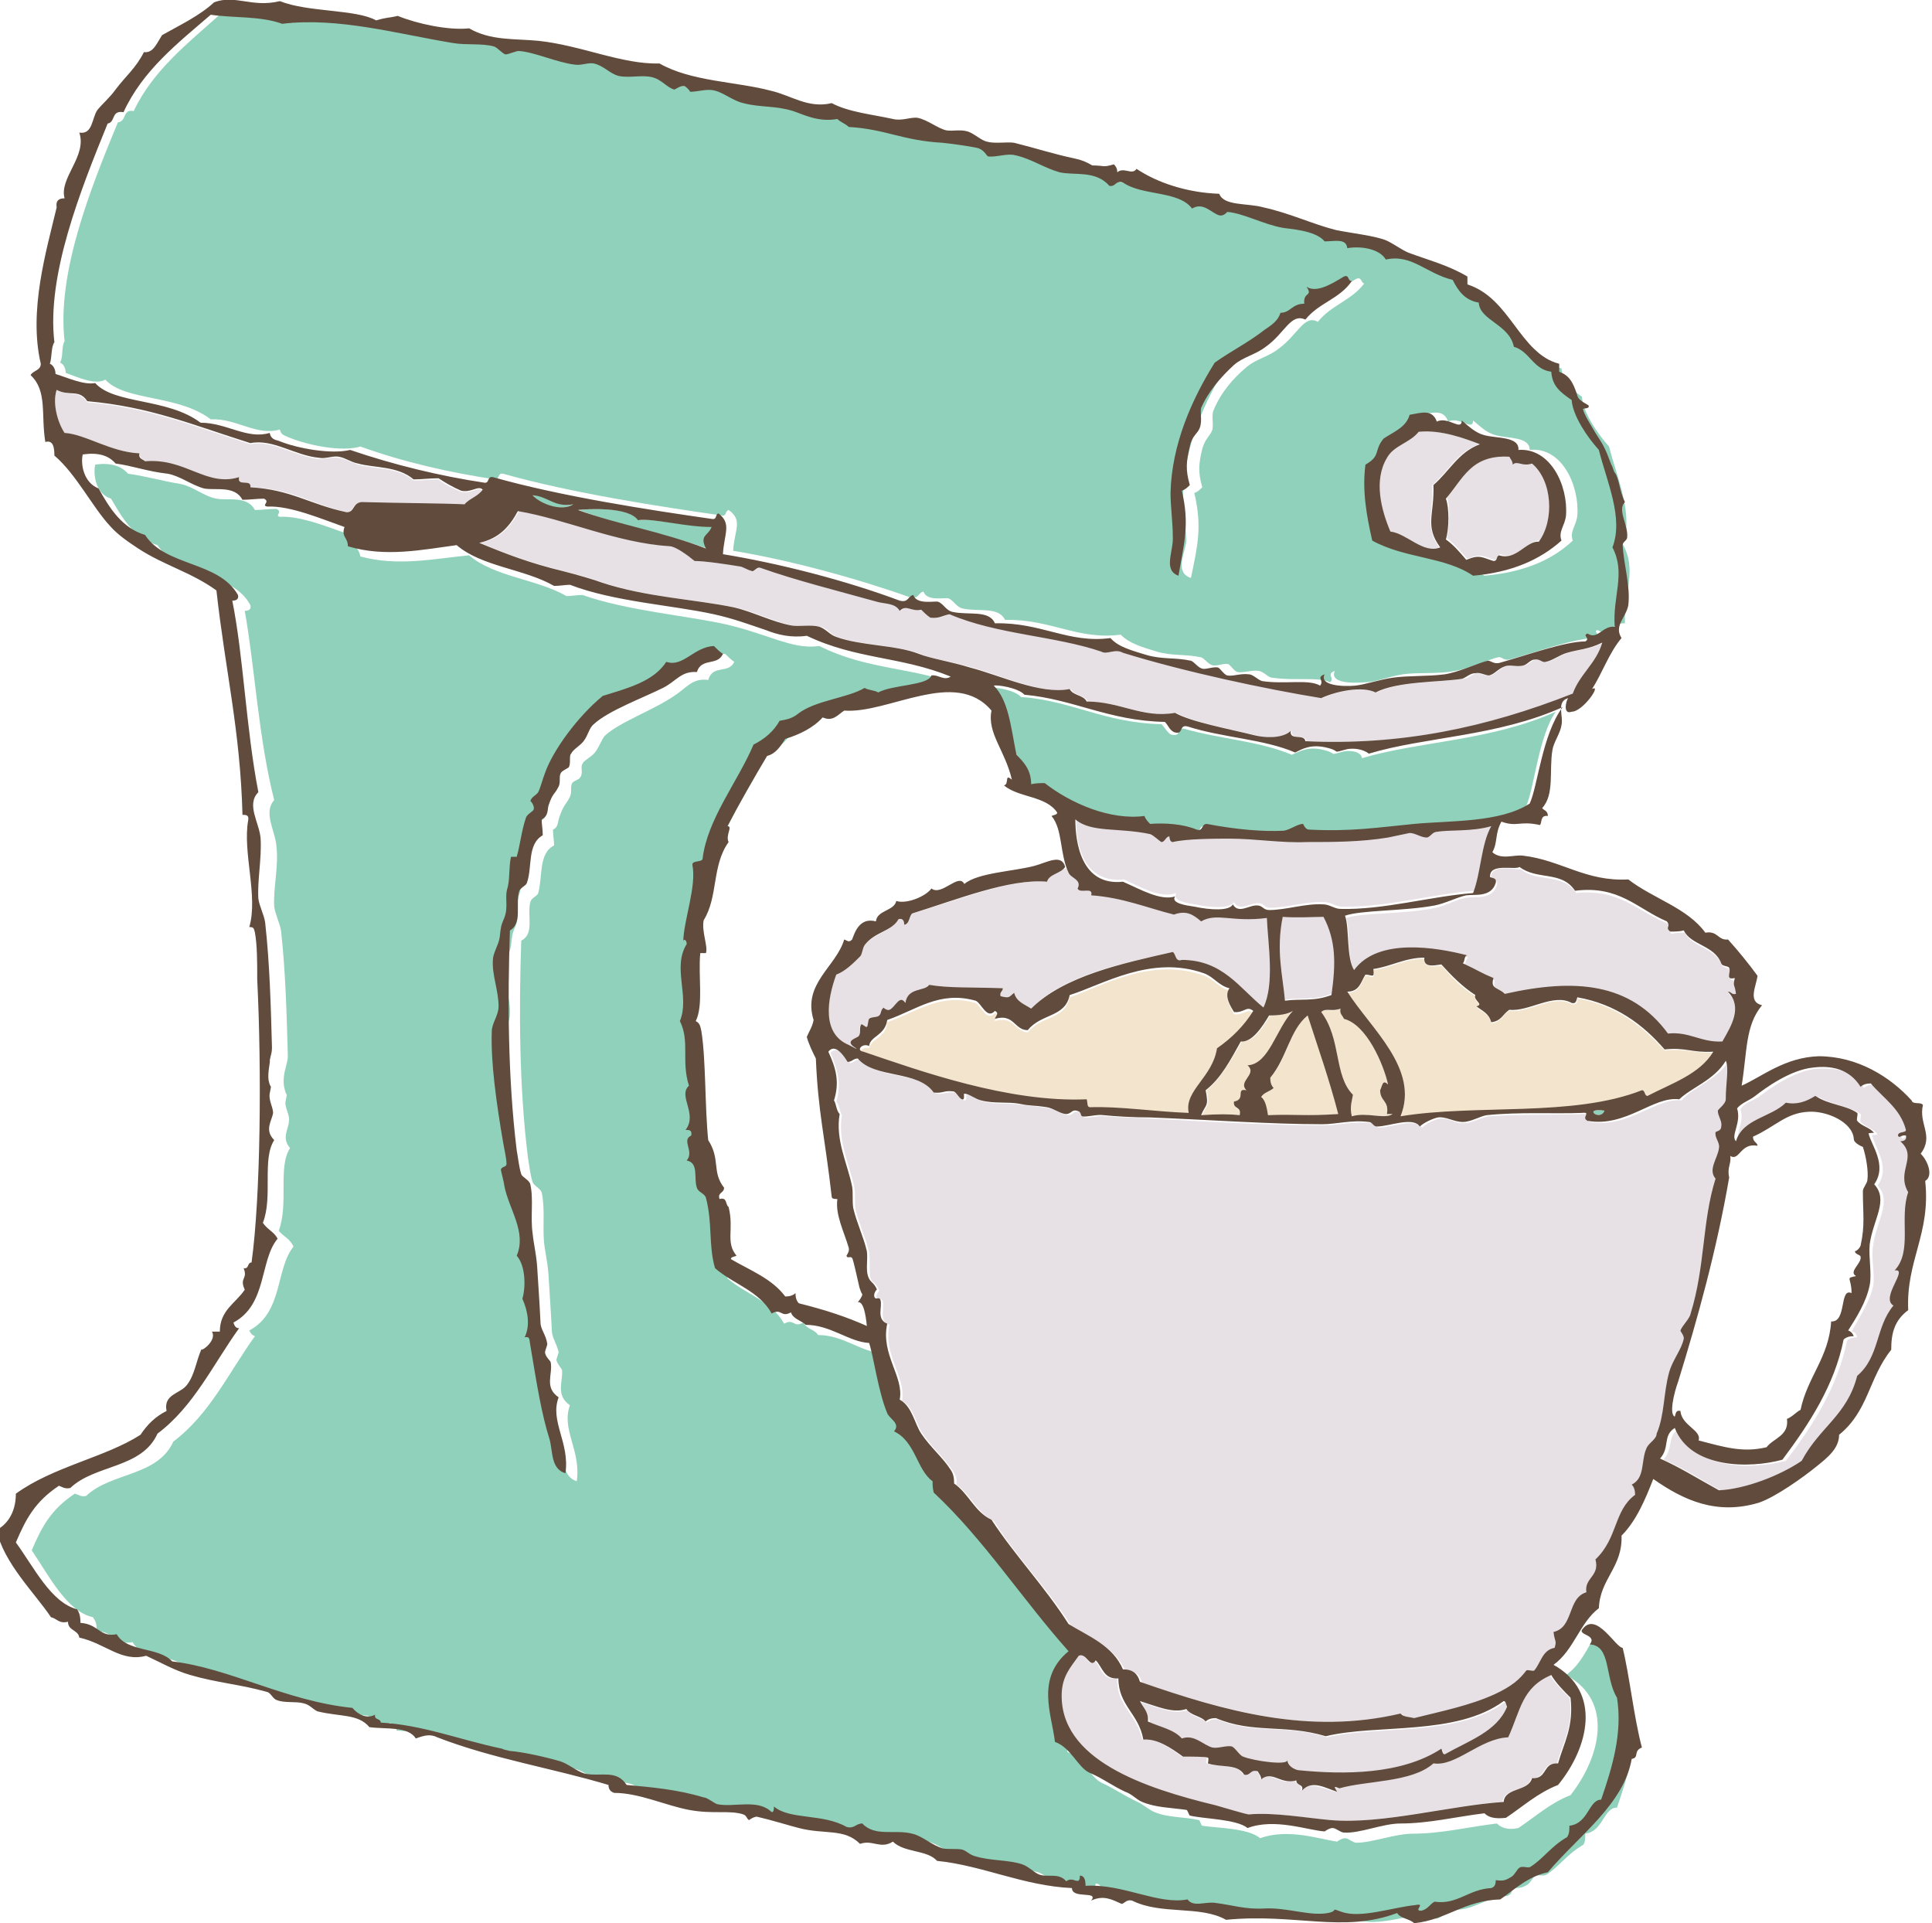
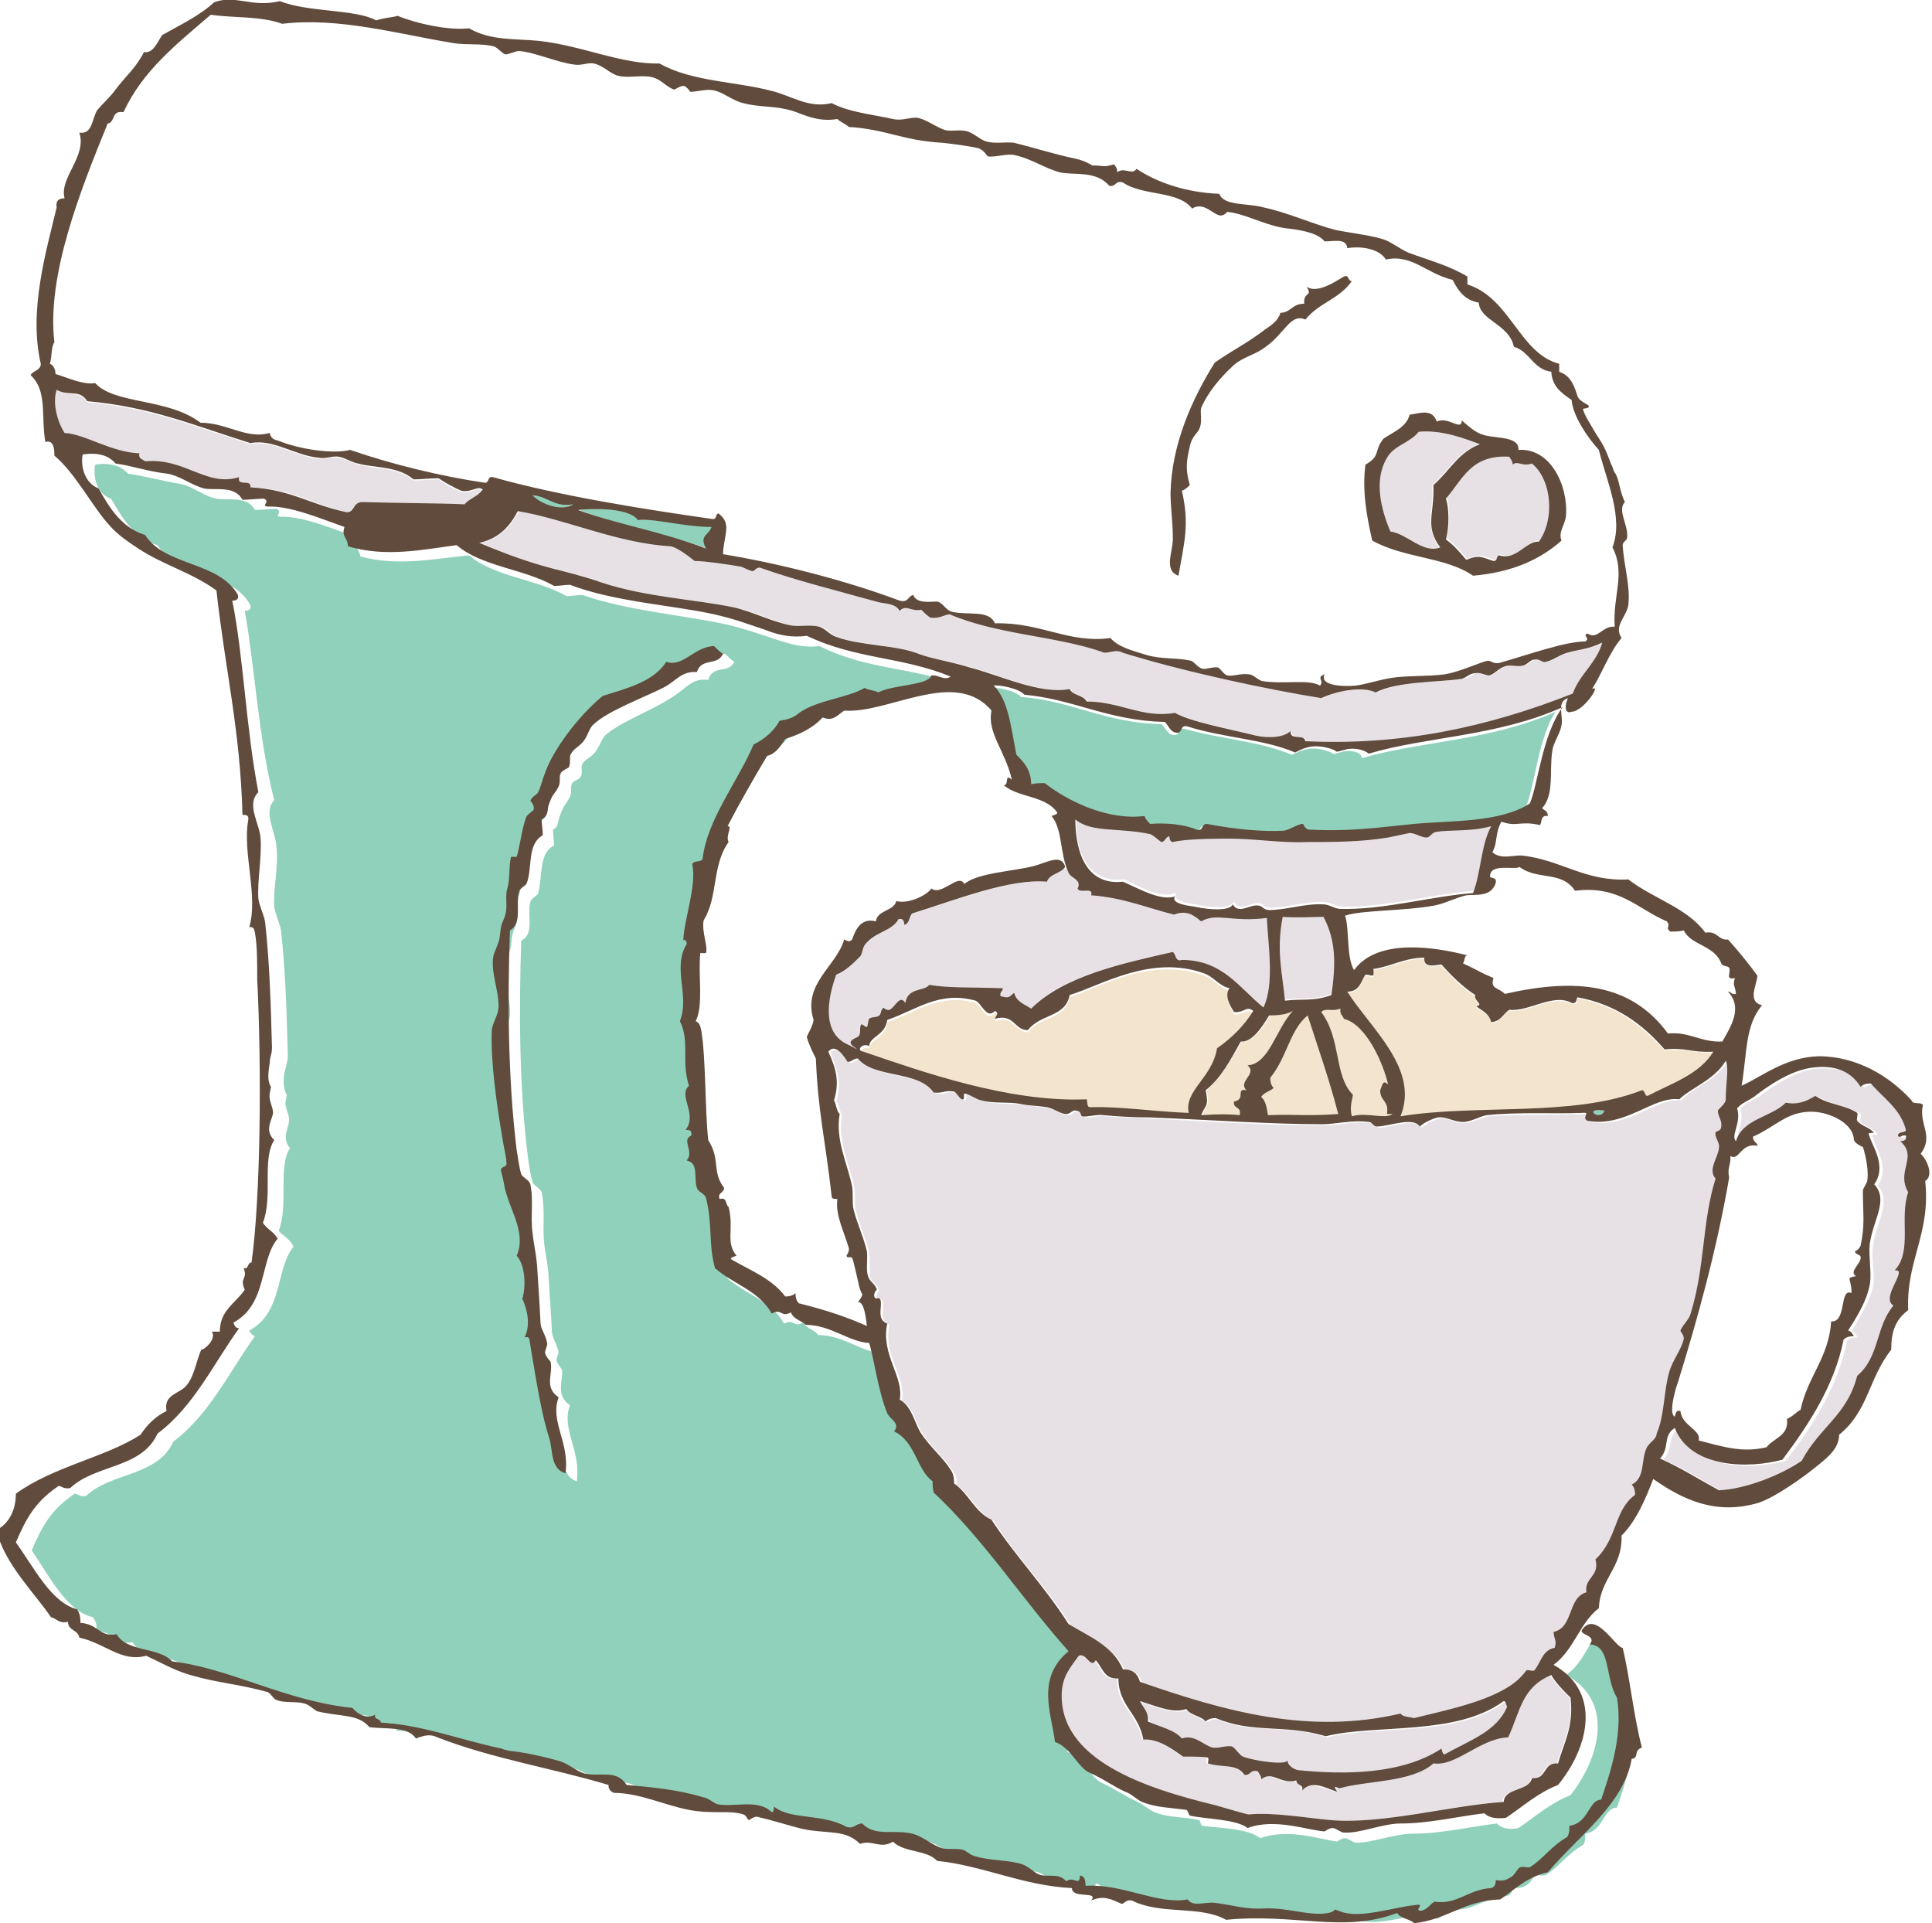
<svg xmlns="http://www.w3.org/2000/svg" version="1.1" id="Layer_1" x="0px" y="0px" viewBox="0 0 170.5 169.7" style="enable-background:new 0 0 170.5 169.7;" xml:space="preserve">
  <style type="text/css">
	.st0{fill:#E7E1E6;}
	.st1{fill:#90D1BB;}
	.st2{fill:#F2E4CD;}
	.st3{fill:#604B3C;stroke:#604B3C;stroke-miterlimit:10;}
	.st4{fill:#604B3C;}
</style>
  <g>
    <path class="st0" d="M105.5,79.8c1.3,0.3,3,0.4,3.4-0.2c0.5,0.9,1.5,0,2.2,0.1c0.4,0,0.5,0.4,1,0.4c1.5,0,3.2-0.6,4.8-0.5   c0.5,0,1,0.4,1.5,0.4c3.8,0.1,7.9-1.1,11.7-1.4c0.7-1.8,0.6-4.3,1.6-5.9c-1.6,0.5-3.7,0.4-4.8,0.5c-0.4,0.1-0.6,0.5-0.9,0.5   c-0.5,0-0.9-0.4-1.5-0.4c-0.5,0-1.4,0.3-1.9,0.4c-2.4,0.4-4.9,0.4-7.2,0.4c-2.2,0-4.5-0.3-6.8-0.3c-1.1,0-3.8,0-5,0.3   c-0.2,0.1-0.3-0.5-0.3-0.5c-0.3,0-0.4,0.6-0.7,0.5c-0.2,0-0.7-0.6-1-0.7c-2.8-0.6-5.2-0.1-6.6-1.3c-0.1,2,0.4,5.9,4.2,5.5   c1.5,0.7,3.2,1.7,4.6,1.2C103.4,79.5,104.8,79.7,105.5,79.8z" />
    <path class="st0" d="M113.2,80.8c-0.6,3,0,5.1,0.2,7.4c1.4-0.2,2.5,0.1,4.1-0.5c0.5-2.8,0.4-4.8-0.6-6.9   C116,80.8,114.5,80.9,113.2,80.8z" />
    <path class="st1" d="M118.6,66.3c-1.5,0.4-0.5,0.2-1.7-0.1c-1.4-0.4-2.2,0.1-2.9,0.4c-2.8-1.2-6.4-1.4-9.5-2.3   c-0.7-0.1-0.2,0.8-1.2,0.5c-0.3-0.2-0.5-0.6-0.8-0.9c-5-0.1-8-2.1-12.4-2.4c-0.5-0.6-2.3-0.9-2.7-0.8c1.3,1.3,1.6,3.6,2,6.1   c0.7,0.6,1.3,1.2,1.3,2.6c0.4,0,0.8,0,1.2-0.1c2.3,1.8,5.8,3.3,8.8,2.9c0.1,0.3,0.3,0.5,0.5,0.7c1.3-0.1,2.9,0,4.1,0.5   c0.7,0.1,0.5-0.5,0.9-0.5c2.5,0.5,5,0.7,6.8,0.6c0.6,0,1.2-0.6,1.7-0.6c0,0,0.2,0.4,0.5,0.5c3.7,0.2,6.2-0.3,9.3-0.5   c3.2-0.3,7.6-0.1,10.2-1.8c0.7-1.6,1.1-6.2,2.6-8.3c-5.8,2.6-12.1,2.6-17.1,4.1C120.1,66.3,119.2,66.2,118.6,66.3z" />
    <path class="st0" d="M127.7,43.9c0.3,0.8,0.2,2.6,0,3.6c0.7,0.5,1.2,1.2,1.8,1.8c1.2-0.5,1.4-0.2,2.4,0.1c0.3,0,0.2-0.4,0.5-0.5   c1.5,0.6,2.4-1.3,3.5-1.2c1.4-1.9,1.1-5.5-0.6-6.9c-0.9,0.3-1.3-0.3-1.7,0.1c0-0.3-0.1-0.5-0.3-0.7   C129.8,40.1,129.1,42.3,127.7,43.9z" />
    <path class="st0" d="M127,48.3c-1.3-1.9-0.5-2.9-0.6-5.5c1.4-1.2,2.2-2.9,4.1-3.6c-1.3-0.6-3.4-1.3-5.4-1.1c-0.8,1-2.1,1.2-2.8,2.3   c-1.2,2-0.5,4.6,0.1,6.5C124.1,47.1,125.5,48.9,127,48.3z" />
-     <path class="st1" d="M9.3,33.5c1.7,1.9,6.4,1.3,9.3,3.5c2.3-0.1,4,1.5,6.1,0.9c0.1,0.5,0.4,0.5,0.8,0.7c1.7,0.7,4.7,1.3,6.3,0.8   c3.9,1.4,7.9,2.3,11.9,2.9c0.4,0,0.2-0.6,0.7-0.5c6,1.7,13.8,2.9,19.4,3.7c0.3,0,0.2-0.4,0.5-0.5c1.3,0.9,0.5,1.8,0.4,3.6   c4.9,0.8,10.8,2.4,15.6,4.1c0.8,0.2,0.7-0.4,1.2-0.5c0.3,0.9,1.9,0.5,2.2,0.6c0.5,0.2,0.7,0.8,1.3,0.9c1.4,0.3,3.1-0.2,3.7,1   c4-0.1,6.4,1.8,10.2,1.3c0.8,0.8,1.9,1.1,3.2,1.5c1.4,0.4,2.5,0.2,3.9,0.5c0.3,0.1,0.6,0.6,1,0.7c0.4,0.1,1-0.2,1.4-0.1   c0.2,0.1,0.5,0.6,0.8,0.7c0.5,0.1,1.3-0.2,1.9-0.1c0.5,0.1,0.8,0.6,1.2,0.6c2,0.3,4-0.1,5.1,0.4c0.4-0.4-0.4-0.7,0.4-1   c-0.5,1.1,1.6,1.1,2.7,1c0.9,0,2-0.5,3.3-0.7c1.4-0.2,3.1,0,4.6-0.3c1.3-0.2,3.2-1.1,3.8-1.2c0.3-0.1,0.5,0.3,1,0.2   c2.5-0.7,5.8-1.9,7.6-1.9c0.5-0.4-0.3-0.6,0.2-0.7c0.9,0.6,1.3-0.7,2.4-0.6c-0.1-2.7,1.1-4.7-0.2-7c1-2.6-0.5-5.8-1.2-8.6   c-1-1.1-2.3-3-2.4-4.4c-1-0.7-1.7-1.3-1.8-2.5c-1.6-0.2-1.9-1.8-3.3-2.2c-0.5-2-3-2.3-3.1-3.9c-1.2-0.2-1.8-1.1-2.3-2   c-2.4-0.6-3.6-2.3-5.9-1.8c-0.6-1-2.3-1.2-3.4-1c0-0.9-1.1-0.6-2-0.6c-0.8-1.1-3.2-1.1-3.7-1.2c-1.7-0.3-3.5-1.3-4.9-1.4   c0,0-0.3,0.4-0.7,0.3c-0.8-0.2-1.5-1.1-2.4-0.6c-1.3-1.6-4.5-1.1-6.1-2.3c-0.7-0.2-0.6,0.4-1.2,0.3c-1.2-1.4-3.1-0.9-4.4-1.2   c-1.4-0.3-2.5-1.2-3.9-1.5c-0.7-0.1-1.7,0.3-2.4,0.1c-0.1,0-0.3-0.4-0.8-0.7c-0.2-0.1-2.2-0.5-3.2-0.5c-3.5-0.2-5-1.3-8.3-1.4   c-0.3-0.2-0.7-0.4-1-0.7c-1.7,0.2-3-0.5-3.9-0.7c-1.5-0.5-2.9-0.4-4.4-0.7c-0.8-0.2-1.7-0.9-2.5-1.1c-0.7-0.1-1.4,0.2-2.2,0.1   c0,0-0.4-0.4-0.5-0.5c-0.4-0.1-0.8,0.3-0.9,0.3c-0.7-0.2-1.1-0.9-2-1.1c-0.9-0.2-1.9,0.1-2.9-0.1c-0.8-0.2-1.4-0.9-2.2-1.1   c-0.5-0.1-1.1,0.2-1.7,0.1c-1.6-0.2-3.4-1.1-4.9-1.2c-0.3,0-0.9,0.4-1.2,0.3c-0.3-0.1-0.7-0.6-1-0.7C43.5,3.8,42.3,4,41,3.8   C36.1,3,30.9,1.5,25.8,2c-1.9-0.8-4.3-0.5-6.3-0.8c-2.9,2.6-6,5-7.7,8.6c-1-0.2-0.6,0.9-1.4,1c-2.4,5.8-5.4,13.3-4.7,19.3   c-0.3,0.5-0.1,1.4-0.4,1.9c0.3,0.1,0.5,0.5,0.5,0.9C6.9,33.3,8.4,34,9.3,33.5z M121.5,41c1.3-0.7,0.7-1.1,1.6-2.3   c0.9-0.6,2-0.9,2.3-2.1c1.1-0.2,2-0.5,2.4,0.6c1-0.5,2.2,0.9,2.2-0.1c0.6,0.5,1.2,1.1,2,1.3c1,0.3,3,0.1,3,1.3   c2.8-0.3,4.4,3.1,4.2,5.8c-0.1,0.9-0.7,1.4-0.4,2.2c-1.8,1.7-4.3,2.8-7.8,3.1c-2.5-1.7-6-1.4-8.8-3.1   C121.7,45.5,121.3,43.3,121.5,41z M104.4,43.7c0.1-4.3,1.9-8.3,3.9-11.5c1.4-1,3-1.8,4.4-2.9c0.5-0.4,1.1-0.8,1.4-1.5   c0.9-0.1,1.1-0.9,2.1-0.8c-0.2-1,0.7-0.6,0.2-1.5c0.9,0.5,2.3-0.3,3.3-0.9c0.5-0.2,0.4,0.4,0.7,0.4c-1.1,1.5-2.9,1.9-4.1,3.4   c-1.2-0.7-1.8,1.2-3.5,2.4c-0.9,0.7-2,0.9-2.8,1.6c-1.2,1-2.3,2.3-2.9,3.8c-0.2,0.4,0,1.1-0.1,1.7c-0.2,0.6-0.6,0.7-0.9,1.7   c-0.3,1.3-0.4,2,0,3.4c-0.2,0.2-0.4,0.4-0.7,0.5c0.7,3,0.3,4.6-0.3,7.5c-1.5-0.5-0.5-2.2-0.4-3.3C104.6,46.2,104.4,44.8,104.4,43.7   z" />
-     <path class="st0" d="M131.6,77.6c0.3,0,0.6,0,0.5,0.5c-0.4,1.3-1.8,1-2.6,1.1c-0.9,0.1-1.8,0.7-2.8,0.9c-2.7,0.6-6.4,0.4-7.9,0.9   c0.4,1.1,0,3.6,0.8,4.8c2.1-2.9,7.4-2,10-1.3c-0.3,0.1-0.2,0.5-0.4,0.7c1.5,0.6,1.6,0.8,2.7,1.3c-0.2,1,0.4,0.8,1,1.4   c6.2-1.4,11.1-1,14.4,3.5c2-0.2,2.9,0.8,4.8,0.7c0.8-1.4,1.8-2.9,0.5-4.4c0.3,0,0.3,0.3,0.7,0.2c-0.1-0.9-0.3-0.7-0.1-1.4   c-0.9,0.1-0.3-0.6-0.5-0.9c-0.1-0.2-0.6-0.2-0.7-0.4c-0.6-1.6-2.7-1.6-3.3-2.9c-0.4,0-0.8,0-1.2,0.1c-0.4-0.5,0.2-0.5-0.3-0.9   c-2.6-1-4.2-3.1-8.1-2.7c-1.2-1.8-3.4-0.9-4.9-2.1C133.7,76.8,131.4,76.1,131.6,77.6z" />
    <path class="st1" d="M141.6,98C139.6,97.7,141.2,99,141.6,98L141.6,98z" />
    <g>
      <path class="st2" d="M118.1,98.3c-0.7-3.1-1.8-6-2.7-8.7c-1.6,1.2-1.7,3.7-3.3,5.5c0,0.4,0.1,0.7,0.3,0.9c-0.3,0.3-1,0.4-1.2,0.8    c0.4,0.3,0.4,1,0.6,1.6C114.4,98.4,115.1,98.5,118.1,98.3z" />
      <path class="st2" d="M145.4,96.8c2.1-1.1,4.6-2,5.8-3.9c-2,0-2.4-0.4-4.3-0.2c-2-2.2-4.3-4-7.7-4.6c0,0.3,0,0.6-0.5,0.5    c-1.6-0.9-3.8,0.8-5.5,0.6c-0.6,0.3-0.7,1-1.6,1.1c-0.1-0.8-0.8-1-1.3-1.4c0.7-0.2-0.3-0.5-0.1-1c-1.2-0.7-2.1-1.7-3-2.7    c-0.7,0.1-1.6,0.2-1.5-0.6c-1.7,0-3,0.8-4.5,1c0.1,1-0.1,0.5-0.7,0.5c-0.4,0.6-0.5,1.5-1.6,1.5c2,3.2,6.4,6.8,4.7,11    c6.6-1.1,15.2,0.1,21.3-2.2C145.2,96.3,145.1,96.7,145.4,96.8z" />
      <path class="st2" d="M119.3,98.5c1.3-0.4,2.9,0.3,3.6-0.2c-0.2,0-0.3,0-0.5,0c0.2-1.2-0.6-1.1-0.6-2.1c0.2-0.4,0.2-1,0.7-0.5    c-0.4-1.8-1.9-5.3-3.9-5.8c-0.1-0.3-0.4-0.4-0.3-0.9c-0.8,0.4-1.3-0.1-1.7,0.3c1.8,2.4,1.1,5.6,2.8,7.3    C119.3,97.2,119.1,97.7,119.3,98.5z" />
      <path class="st2" d="M114.2,89.2c-0.6,0.2-1.3,0.4-2.1,0.4c-0.6,1-1.5,2.4-2.5,2.3c-0.9,1.5-1.7,3.1-3.1,4.3    c0.3,1.5,0,1.2-0.4,2.2c1.5,0,2.5-0.1,3.4,0c0.1-0.7-0.7-0.4-0.5-1.2c1.2-0.3,0.2-1.2,1.1-1c-0.8-0.7,0.9-1.3,0.1-2.2    C112,93.9,112.6,90.8,114.2,89.2z" />
      <path class="st2" d="M110.6,89.4c-0.5-0.5-0.8,0.2-1.7,0.1c-0.3-0.6-0.9-1.5-0.4-2.1c-0.9-0.2-1.4-1-2.2-1.3    c-4.7-1.7-9,0.9-11.9,1.9c-0.4,2-2.5,1.6-3.7,3.1c-1.2-0.1-1.2-1.5-2.9-1c0-0.3,0.4-0.6,0-0.7c-0.7,0.8-1.2-0.6-1.7-0.9    c-3.2-0.9-5.2,0.8-7.8,1.7c-0.1,1.4-1.4,1.4-1.6,2.3c-0.5-0.2-1.1,0.4-0.5,0.5c5,1.6,12.8,4.5,19.7,4.2c0.1,0.3,0,0.7,0.3,0.7    c2.5-0.2,5.8,0.4,8.7,0.5c-0.4-1.9,2.1-3,2.6-5.4C108.7,91.8,109.8,90.7,110.6,89.4z" />
    </g>
    <path class="st0" d="M42.6,43.3c-0.4-0.4-1,0.3-1.9,0.1c-0.7-0.3-1.4-0.6-2-1.1c-0.7,0-1.4,0.1-2.2,0.1c-1.4-1.2-3.5-1-4.9-1.4   c-0.6-0.2-1.1-0.5-1.7-0.6c-0.5-0.1-1.2,0.1-1.7,0.1c-2.2-0.2-4.1-1.7-6.1-1.3C17,37.6,13.3,36,7.7,35.5C7,34.4,6.1,35,5,34.4   c-0.4,1.2,0.1,2.9,0.7,3.8c1.8,0.1,4.1,1.7,6.6,1.8c0,0.5,0.4,0.5,0.5,0.7c3.6-0.2,5.3,2.3,8.3,1.4c-0.2,0.9,1.1,0.1,1,0.9   c3.6,0.1,5.2,1.4,8.5,2.2c0.6,0,0.5-0.8,1.2-0.8c3.5,0.1,7,0.1,9.1,0.2C41.4,44.1,42.2,43.9,42.6,43.3z" />
    <path class="st0" d="M104.4,153.5c1-0.4,1.9,0.6,2.7,0.8c0.5,0.1,1.2-0.2,1.7-0.1c0.3,0.1,0.7,0.8,1,0.9c0.9,0.4,4,0.8,3.9,0.3   c0.1,0.7,0.9,0.9,1,0.9c4,0.3,9.1,0.3,12.6-1.9c0.1,0.2,0,0.5,0.3,0.5c2.1-1.1,4.6-2,5.5-4.2c-0.1-0.2,0-0.5-0.3-0.5   c-4.2,3.1-11.2,2-15.7,3.1c-3.7-1.2-6.4-0.2-9.7-1.6c-0.4,0-0.7,0.1-0.9,0.3c-0.5-0.5-1.4-0.5-1.7-1.1c-1.3,0.4-2.5-0.2-4.1-0.7   c0.3,0.6,0.7,1.1,0.8,1.9C102.5,152.4,103.7,152.7,104.4,153.5z" />
    <path class="st0" d="M148.8,118.2c0.1-0.3-0.3-0.6-0.3-0.7c0.1-0.5,0.7-1,0.9-1.5c1.3-4.2,1-8.1,2.2-11.9c-0.7-0.8,0.2-1.8,0.3-2.7   c0.1-0.6-0.4-1-0.3-1.4c0-0.1,0.4-0.1,0.5-0.5c0.1-0.5-0.4-0.9-0.3-1.4c0-0.2,0.6-0.6,0.7-1c0-1.3,0.4-2.8,0-3.4   c-1,1.6-3.2,2.3-4.1,3.4c-2.2-0.3-4.7,2.5-8.1,1.9c-0.6-0.3,0.4-0.8-0.5-0.7c-2.4,0.1-5.5,0-8.4,0.2c-0.7,0.1-1.5,0.6-2.1,0.6   c-0.8,0.1-1.5-0.5-2.2-0.4c-0.6,0.1-1.3,0.5-1.6,0.8c-0.7-0.9-2.7,0-3.8,0c-0.3,0-0.4-0.4-0.7-0.4c-1.5-0.2-2.9,0.2-4.1,0.2   c-4.6,0-10.1-0.3-15.2-0.6c-1.5-0.1-3.1-0.1-4.1-0.2c-0.7-0.1-1.5,0.2-1.9,0.1c-0.2-0.1,0-0.4-0.5-0.5c-0.5-0.1-0.5,0.3-0.9,0.3   c-0.5,0-1.1-0.5-1.7-0.6c-1.3-0.2-1.5-0.2-2.4-0.3c-0.9-0.2-2.3,0-3.4-0.3c-0.5-0.1-1.1-0.6-1.5-0.6c-0.1,0,0.1,0.5-0.2,0.5   c-0.3-0.1-0.4-0.6-0.8-0.7c-0.8-0.1-0.9,0.2-1.7,0.1c-1.3-2-5.1-1.2-6.7-3c-0.5,0-0.5,0.3-0.9,0.3c-0.3-0.5-1.1-1.6-1.7-0.9   c0.6,1.5,1,2.7,0.5,4.3c0.3,0.3,0.3,0.9,0.5,1.2c-0.4,2.3,0.7,4.4,1.1,6.4c0.1,0.6,0,1.3,0.1,1.9c0.3,1.3,0.9,2.5,1.2,3.8   c0.1,0.7,0,1.5,0.1,2.2c0.1,0.5,0.5,0.4,0.8,1.2c0,0-0.4,0.4-0.2,0.7c0.1,0.2,0.4-0.1,0.5,0.2c0.2,0.6-0.4,1.8,0.6,2.1   c-0.6,2.7,1.5,4.6,1.1,6.7c1.1,0.6,1.2,2.1,1.9,3c0.8,1.2,1.9,2.1,2.6,3.2c0.2,0.3,0.4,0.6,0.3,1.2c1.3,0.9,1.8,2.5,3.3,3.2   c2.1,3.3,4.7,5.9,6.8,9.2c1.8,1.1,3.9,2,4.8,4c0.9,0,1.3,0.4,1.5,1.1c7.5,2.5,14.9,4.6,23,2.8c0.2,0.3,0.8,0.3,1.2,0.4   c2.4-0.6,4.9-1.1,7.1-2.1c1.5-0.7,2.2-1.3,2.8-2.1c0.1-0.1,0.6,0.1,0.7,0c0.6-0.8,0.8-1.9,1.8-2c0.2-0.8,0-0.5-0.1-1.4   c1.8-0.4,1.2-3,2.9-3.5c-0.2-1.4,1.1-1.4,0.8-2.9c2.1-1.9,1.6-4.3,3.5-5.7c0-0.4-0.1-0.7-0.3-0.9c1.2-0.6,0.8-2.1,1.3-3.2   c0.2-0.5,0.9-0.8,1.1-1.3c0.7-1.6,0.6-3.6,1.1-5.4C147.8,120.1,148.6,119.2,148.8,118.2z" />
    <path class="st0" d="M111.8,80.9c-3,0.5-4.4-0.5-5.8,0.3c-0.8-0.5-1.4-1-2.4-0.6c-2.4-0.7-4.5-1.6-7.3-1.7c0.2-0.9-1-0.2-1.2-0.6   c0.4-0.8-0.6-0.9-0.8-1.4c0-0.1-0.1-0.2-0.1-0.3l-0.4,0.1c-0.5,0.4-1.2,0.4-1.4,1.1c-3.3-0.3-8,1.7-11.9,2.8   c-0.2,0.3-0.2,0.9-0.7,1c0-0.3-0.1-0.6-0.5-0.5c-0.6,1.1-2.1,1.2-3,2.3c-0.2,0.2-0.2,0.7-0.4,1c-0.6,0.6-1.3,1.3-2.1,1.6   c-0.8,2.2-1.4,5.1,1.1,6.2c0.2,0.1,1.1,0.7,0.5,0.2c-0.8-0.6,0.3-0.8,0.4-1c0.2-0.3-0.1-0.7,0.2-1c0.1-0.1,0.4,0.3,0.5,0.2   c0.1,0,0.1-0.6,0.2-0.7c0.2-0.2,0.7-0.1,0.9-0.3c0.2-0.2,0.2-0.6,0.4-0.7c-0.1,0,0.3,0.3,0.5,0.2c0.5-0.2,1-1.4,1.4-0.6   c0.2-1.3,1.7-1,2.1-1.6c1.7,0.4,3.7,0.3,6.5,0.3c0,0.3-0.3,0.3-0.2,0.7c0.8,0.2,0.6,0.1,1.2-0.3c0.2,0.8,0.9,1,1.5,1.4   c2.9-3,8.1-4,12.5-5c0.3,0.2,0.1,0.9,0.8,0.7c3.6,0,5.1,2.5,7.2,4.2C112.5,86.7,111.9,83.2,111.8,80.9z" />
    <path class="st1" d="M76.2,114C76.2,114,76.2,114,76.2,114C76.2,114.1,76.2,114.1,76.2,114z" />
    <path class="st0" d="M168,100.8c0.3,0,0.6-0.1,0.5-0.5c-0.4-0.1-0.6,0.4-0.7,0c0-0.4,0.7-0.2,0.7-0.5c-0.6-1.9-2-2.8-3.1-4.1   c-0.4,0-0.7,0.1-0.9,0.3c-1-1.6-2.6-1.8-4.2-1.7c-2,0.2-4.2,1.8-5.1,2.5c-0.6,0.4-1.3,0.5-1.6,1.1c0.4,1.2-0.6,2.3-0.1,2.9   c0.5-1.9,3.1-2.1,4.4-3.4c1,0.2,1.8-0.1,2.6-0.6c1.2,0.7,2.7,0.8,3.7,1.5c0.1,0.1-0.1,0.6,0,0.7c0.5,0.5,1.2,0.6,1.5,1.1   c0,0-0.5,0.1-0.5,0c0.2,1.1,1.7,2.9,0.5,4.5c1.3,1.4-0.1,3.1-0.4,5.3c-0.2,1.2,0.2,2.6,0,3.6c-0.3,1.4-1.3,2.9-1.9,4   c0.3,0,0.4,0.2,0.5,0.5c-0.4,0-0.7,0.1-0.9,0.3c-0.8,4-3,7.5-5.4,10.6c-3,0.8-8.2,0.8-9.5-2.8c-1,0.7-0.4,1.7-1.3,2.7   c1.9,0.8,3.2,1.7,5.2,2.8c2.3-0.1,5.4-1.3,7.3-2.6c1.6-3,3.9-4,4.9-7.5c2.1-1.7,1.7-4.3,3.2-6.2c-1.3-0.7,1.4-3.3,0.1-3.1   c1.6-1.7,0.4-4.6,1.5-6.8C167.6,103.4,169.6,102.2,168,100.8z" />
    <path class="st1" d="M138.2,147.8c4.3,2.3,3,7.3,0.4,10.6c-1.8,0.7-3.1,1.9-4.6,2.9c-0.9,0.2-1.5,0-1.9-0.4   c-2.5,0.3-4.9,0.9-7.4,0.9c-1.6,0-3.6,0.8-5,0.8c-0.3,0-0.7-0.4-1-0.4c-0.3,0-0.7,0.3-0.7,0.3c-1.5-0.2-4.3-1.2-6.8-0.3   c-1-0.9-3.9-0.9-5.1-1.1c-0.1,0-0.2-0.5-0.3-0.5c-1.3-0.3-2.7-0.2-3.9-0.7c-0.5-0.2-0.9-0.6-1.5-0.9c-1.1-0.5-2.1-1.2-3.2-1.7   c-1-0.5-1.6-2.2-3-2.7c-0.3-2.5-1.6-5.6,1.2-8c-4-4.6-7.4-9.8-11.9-14c0-0.3,0-0.6-0.1-1c-1.4-1-1.4-3.4-3.4-4.4   c0.7-0.7-0.4-1.1-0.6-1.6c-0.8-1.9-1.1-5-1.6-6.2c-1.8-0.1-3.4-1.6-5.6-1.6c-0.3-0.5-1-0.5-1.3-1.1c-0.9,0.5-0.8-0.4-1.7,0.1   c-1.1-2-3.4-2.6-5-4c-0.6-2.1-0.2-3.9-0.8-6.2c-0.1-0.4-0.6-0.5-0.8-0.9c-0.3-0.8,0.3-2.2-0.9-2.4c0.7-0.7-0.5-1.8,0.4-2.2   c0.1-0.4-0.2-0.4-0.5-0.5c1-1.4-0.7-2.9,0.3-3.9c-0.7-2.3,0.1-3.9-0.8-5.7c0.9-2.2-0.7-4.7,0.6-6.8c0-0.4-0.3-0.5-0.3-0.2   c0-1.8,1.2-4.9,0.8-6.8c0-0.4,0.8-0.2,0.9-0.5c0.3-3.5,3-6.8,4.5-10.1c1-0.5,1.8-1.1,2.3-2.1c0.6-0.1,1.1-0.2,1.6-0.6   c1.5-1.1,4.4-1.3,5.9-2.3c0.3,0.2,0.9,0.2,1.2,0.4c1.3-0.7,4.4-0.5,4.7-1.5c0.6,0,1.1,0.5,1.7,0.1c-4.4-1.8-8.3-1.4-12.7-3.6   c-1.4,0.2-2.6-0.2-3.6-0.5c-1.5-0.5-2.9-1-4.6-1.4c-3.6-0.8-8.7-1.2-12.7-2.6c-0.5,0-1,0.1-1.4,0.1c-2.6-1.5-6.4-1.7-8.6-3.6   c-3.1,0.3-6.3,1-9.6,0.1c-0.1-0.7-0.6-0.7-0.3-1.7c-2.1-0.7-4.8-1.9-6.8-1.8c-0.5-0.1,0.3-0.4-0.3-0.7c-0.6,0-1.3,0.1-1.9,0.1   c-0.7-1.3-2.4-0.8-3.4-1c-1.1-0.2-2.1-1.1-3.2-1.3c-1.8-0.3-3.1-0.7-4.6-0.9c-0.6-0.7-1.6-1-2.9-0.8c-0.2,1,0.1,2.6,1.4,3   c1,1.7,2,3.5,4.1,4.1c1.8,2.8,6.6,2.3,8.2,5.3c0.1,0.4-0.2,0.5-0.5,0.5c0.9,5,1.2,11.2,2.6,16.7c-1,1.1,0.1,2.7,0.2,4.1   c0.2,1.8-0.3,3.7-0.2,5.3c0.1,0.7,0.5,1.5,0.6,2.1c0.4,3.6,0.5,7.3,0.6,11c0,0.6-0.1,0.6-0.2,1.2c0-0.1-0.3,1-0.1,1.7   c0.2,1,0.3,0.1,0.1,1.2c-0.1,0.5,0.4,1.2,0.3,1.7c0,0.7-0.7,1.5,0.1,2.4c-1.1,1.7-0.1,4.9-1,7.3c0.4,0.5,1,0.7,1.3,1.4   c-1.6,2-0.9,5.8-3.9,7.4c0.1,0.2,0.2,0.4,0.5,0.5c-2.3,3.2-4,6.9-7.2,9.3c-1.4,3.1-5.5,2.7-7.7,4.8c-0.5,0.1-0.6-0.1-1-0.2   c-2.1,1.4-2.9,2.9-3.8,5c1.5,2.2,3.1,5.4,5.4,5.9c0.2,0.3,0.4,0.6,0.3,1.2c1.6,0.1,1.7,1.3,3.2,1c0.9,1.6,3.8,1,4.9,2.4   c5.1,0.6,10,3.5,15.9,4.1c0.5,0.6,1.2,1,2,0.6c-0.1,0.5,0.5,0.3,0.5,0.7c3.7,0.2,6.9,1.5,10.7,2.3c0.3,0.1,0.3,0.1,0.7,0.2   c1.2,0.1,3,0.6,4.4,0.9c0.8,0.2,1.5,0.9,2.2,1.1c1.3,0.3,2.7-0.4,3.7,1c2.2,0.2,4.5,0.4,6.8,1.1c0.3,0.1,0.9,0.6,1.2,0.6   c1.6,0.3,3.6-0.5,4.8,0.7c0.2,0,0.2-0.3,0.2-0.5c1.3,1.2,4.3,0.6,6.4,1.8c0.7,0.1,0.9-0.3,1.4-0.3c1.1,1.3,2.9,0.6,4.4,0.9   c0.9,0.2,1.7,1,2.7,1.3c0.5,0.1,1.2,0,1.7,0.1c0.5,0.1,0.8,0.5,1.2,0.6c1.4,0.4,2.9,0.4,4.1,0.7c0.6,0.2,1,0.7,1.5,0.9   c0.8,0.3,1.8-0.3,2.4,0.6c0.5-0.5,1.1,0.4,1.2-0.5c0.4,0,0.6,0.4,0.5,0.9c3.2-0.2,6.4,1.6,9,1.2c0.6,0.7,1.5,0.2,2.4,0.3   c1.6,0.2,2.7,0.6,4.4,0.5c1.9-0.1,4,0.7,5.6,0.4c1-0.2,0.1-0.5,1.2-0.1c1.7,0.6,4.5-0.4,6.5-0.6c1-0.2-0.2,0.5,0.5,0.5   c0.5-0.1,0.7-0.6,1.2-0.8c2,0.2,3-1.1,5-1.2c0.3-0.1,0.5-0.3,0.4-0.7c0.7,0,0.9,0,1.4-0.3c0.3-0.2,0.5-0.7,0.7-0.8   c0.2-0.1,0.7,0.1,1-0.1c1.1-0.7,1.8-1.8,3.2-2.6c0.2-0.2,0.2-0.6,0.2-1c1.6-0.2,1.6-2.3,2.8-2.3c1-2.9,1.9-5.9,1.4-9   c-1.1-1.7-0.5-4.5-2.4-4.7c0.8-0.9-1.2-0.8-0.6-1.4c0,0,0.1-0.1,0.1-0.1l-0.3-0.2C140.1,145.4,139.5,146.9,138.2,147.8z M53.4,64.9   c-0.3,0.3-0.5,1-0.9,1.5c-0.3,0.4-1,0.7-1.1,1c-0.2,0.3,0.1,0.8-0.2,1.2c-0.1,0.2-0.6,0.3-0.7,0.5c-0.2,0.3,0,0.8-0.2,1.2   c-0.4,0.8-0.5,0.6-0.9,1.7c-0.2,0.5-0.1,1-0.6,1.2c0,0.5,0.1,1,0.1,1.4c-1.4,0.7-1,2.8-1.4,4.2c-0.1,0.3-0.6,0.4-0.7,0.8   c-0.3,1.2,0.4,2.8-0.8,3.4c-0.2,5.9-0.2,12.9,0.6,19.2c0.1,0.6,0.2,1.5,0.4,2.1c0.1,0.3,0.7,0.6,0.8,0.9c0.3,1.3,0.1,2.9,0.2,4.3   c0.1,1,0.3,1.7,0.4,2.9c0.1,1.7,0.2,3,0.3,5c0,0.6,0.4,1.1,0.6,1.9c0,0.1-0.2,0.6-0.2,0.7c0.1,0.4,0.5,0.8,0.5,0.9   c0.1,1-0.6,2.2,0.7,3.1c-0.8,2.1,1,4,0.6,6.7c-1.3-0.4-1.1-2-1.4-3c-0.6-2.2-1.1-4.7-1.7-8.3c-0.1-0.5,0-0.8-0.5-0.7   c0.5-1,0.4-2.2-0.2-3.4c0.4-1.1,0.4-2.9-0.5-3.8c0.9-2.1-0.6-4-1.1-6.2c0-0.2-0.3-1.3-0.3-1.4c0-0.3,0.5-0.2,0.5-0.5   c0-0.5-0.2-1.3-0.3-1.9c-0.6-3.5-1.2-7-1-9.8c0-0.7,0.6-1.4,0.6-2.2c0.1-1.4-0.6-2.8-0.5-4.1c0.1-0.6,0.5-1.3,0.6-2   c0.1-0.9,0.1-1,0.4-1.7c0.4-1,0-1.8,0.3-2.7c0.3-0.7,0.1-1.9,0.3-2.7c0-0.1,0.5,0,0.5,0c0.3-1,0.3-2.2,0.8-3.4   c0.1-0.3,0.6-0.6,0.7-0.8c0.1-0.3-0.3-0.8-0.3-0.7c0.1-0.3,0.5-0.5,0.7-0.8c0.2-0.4,0.4-1.2,0.6-1.7c0.7-2,3-5,5.1-6.8   c2.3-0.6,4.5-1.3,5.6-3c1.5,0.5,2.5-1.4,4.2-1.4c0.2,0.2,0.5,0.5,0.8,0.7c-0.5,1.1-1.9,0.2-2.3,1.6c-1.4-0.2-1.9,0.7-3,1.4   C57.6,62.7,54.7,63.7,53.4,64.9z" />
    <path class="st0" d="M133,153.3c-2.5,0.1-4.6,2.6-6.6,2.3c-1.9,1.7-5.9,1.4-8.3,2.2c-0.5-0.2-0.5-0.2-0.2,0.3   c-1.1-0.2-2.2-1-3.1-0.1c0.1-0.7-0.5-0.5-0.5-0.9c-1.4,0.5-2.1-0.9-3.1-0.1c0-0.3-0.1-0.5-0.3-0.7c-0.7-0.2-0.6,0.4-1.2,0.3   c-0.5-1-2-0.6-3.2-1c-0.1,0,0-0.4,0-0.5c-0.1-0.1-1.5-0.1-2.2-0.1c-1.1-0.8-2.2-1.6-3.5-1.5c-0.5-2.3-2.3-3-2.2-5.4   c-1.3,0.2-1.4-0.9-2-1.6c-0.5,0.8-0.7-0.7-1.5-0.4c-0.8,1.1-1.4,1.8-1.5,3.2c-0.3,6,7.4,8.5,13.6,10c0.8,0.2,2.7,0.8,2.9,0.8   c2.2-0.2,5,0.3,7.2,0.5c4.6,0.4,10.6-1.3,15.3-1.6c0.1-1.3,2.3-0.9,2.5-2.1c1.4,0.1,0.9-1.4,2.3-1.3c0.5-1.8,1.5-3.3,1.1-5.8   c-0.6-0.6-1.3-1.3-1.8-2.1C134.2,148.9,134.1,150.9,133,153.3z" />
    <path class="st1" d="M56.4,45.9c-0.9-1.2-4.5-1-5.3-0.9c3.6,1.4,7.4,2,11.3,3.4c-0.6-1.2,0.2-1.2,0.6-2   C60.5,46.5,57.7,45.7,56.4,45.9z" />
    <path class="st1" d="M50.6,44.5c-1.7,0.3-2.2-0.8-3.6-0.8C47.6,44.5,49.4,45.2,50.6,44.5z" />
    <path class="st3" d="M45.4,43.4c-1.7-0.1-2.3,1.6-3.7,2.1c-2.5,1-5.5-0.1-8.9,0c0.1,0.8-1,0.4-0.6,1.5c1.4,0,3.1,0.6,4.8,0.4   c0.5,0,0.9-0.5,1.4-0.6c0.7-0.1,1.5,0.2,2.2,0.1C43,46.7,44.5,45.2,45.4,43.4z" />
    <path class="st0" d="M94.5,60.8c0.3,0.6,1.2,0.5,1.5,1.1c2.9,0,4.9,1.5,7.8,1c1.4,0.8,4.7,1.4,7.1,2c1.4,0.3,2.6,0.1,3.1-0.4   c-0.1,0.9,1.2,0.2,1.3,0.9c8.4,0.4,16-1.2,23.6-4.2c0.7-1.7,2.1-2.7,2.6-4.5c-1.1,0.6-2.1,0.6-3.1,0.9c-0.7,0.2-1.3,0.7-1.9,0.8   c-0.3,0.1-0.5-0.3-1-0.2c-0.3,0.1-0.6,0.4-0.9,0.5c-0.6,0.2-1.1-0.1-1.7,0.1c-0.6,0.2-0.9,0.7-1.4,0.8c-0.3,0.1-0.8-0.2-1.2-0.2   c-0.4,0.1-0.7,0.5-1.2,0.5c-1.9,0.3-5.7,0.2-7.6,1.2c-1.2-0.6-3.5-0.1-4.8,0.5c-4.9-0.9-12-2.3-17.5-4c-0.7-0.4-1.5,0.2-1.9-0.1   c-4.1-1.4-9.2-1.5-13.4-3.3c-0.6,0.1-0.9,0.4-1.7,0.3c-0.3-0.2-0.5-0.4-0.8-0.7c-0.9,0.2-1.4-0.5-1.9,0.1c-0.4-0.7-1.3-0.7-2-0.8   c-3.6-1-7.2-1.9-10.3-3c-0.3-0.1-0.6,0.3-0.7,0.3c-0.4-0.1-0.7-0.4-1-0.4c-1.2-0.2-3.2-0.5-4.1-0.5c-0.6-0.5-1.7-1.3-2.2-1.3   c-4.7-0.3-9.2-2.4-13.4-3.1c-0.7,1.3-1.7,2.5-3.4,2.8c2.3,1,4.5,1.8,7.4,2.5c1.2,0.3,2.9,0.8,3.4,1c3.8,1.3,8.3,1.5,11.7,2.2   c1.8,0.4,3.5,1.3,5.1,1.6c0.8,0.1,1.7-0.1,2.4,0.1c0.6,0.1,0.9,0.7,1.5,0.9c2.2,0.8,5.3,0.7,7.3,1.5c0.9,0.4,2.9,0.7,4.6,1.2   C88.4,59.6,91.9,61.3,94.5,60.8z" />
    <path class="st4" d="M130,50.8c3.4-0.3,5.9-1.4,7.8-3.1c-0.3-0.8,0.3-1.3,0.4-2.2c0.2-2.7-1.4-6-4.2-5.8c0.1-1.2-1.9-1-3-1.3   c-0.8-0.2-1.4-0.8-2-1.3c0,1-1.2-0.4-2.2,0.1c-0.4-1.1-1.3-0.8-2.4-0.6c-0.3,1.1-1.4,1.5-2.3,2.1c-0.9,1.1-0.2,1.5-1.6,2.3   c-0.3,2.3,0.1,4.5,0.6,6.7C124,49.3,127.5,49.1,130,50.8z M133.2,40.3c0.1,0.2,0.3,0.4,0.3,0.7c0.4-0.4,0.8,0.2,1.7-0.1   c1.8,1.5,2,5,0.6,6.9c-1.1-0.1-2,1.7-3.5,1.2c-0.3,0.1-0.1,0.5-0.5,0.5c-1-0.3-1.2-0.6-2.4-0.1c-0.6-0.7-1.1-1.3-1.8-1.8   c0.3-1,0.3-2.8,0-3.6C129.1,42.3,129.8,40.1,133.2,40.3z M122.4,40.4c0.6-1.1,2-1.3,2.8-2.3c2-0.2,4.1,0.6,5.4,1.1   c-1.9,0.7-2.7,2.4-4.1,3.6c0.1,2.6-0.8,3.6,0.6,5.5c-1.5,0.6-2.9-1.2-4.4-1.4C121.9,45,121.2,42.4,122.4,40.4z" />
    <path class="st4" d="M104,50.8c0.5-2.9,1-4.5,0.3-7.5c0.3-0.1,0.5-0.3,0.7-0.5c-0.4-1.4-0.3-2.1,0-3.4c0.2-1,0.7-1.1,0.9-1.7   c0.2-0.6,0-1.3,0.1-1.7c0.6-1.4,1.7-2.7,2.9-3.8c0.8-0.7,1.9-0.9,2.8-1.6c1.7-1.2,2.2-3,3.5-2.4c1.2-1.5,3-1.8,4.1-3.4   c-0.4,0-0.2-0.6-0.7-0.4c-1,0.6-2.4,1.5-3.3,0.9c0.6,0.9-0.3,0.4-0.2,1.5c-1.1,0-1.2,0.8-2.1,0.8c-0.2,0.7-0.8,1.1-1.4,1.5   c-1.4,1.1-3,1.9-4.4,2.9c-2,3.2-3.8,7.2-3.9,11.5c0,1.2,0.2,2.6,0.2,3.8C103.6,48.6,102.6,50.3,104,50.8z" />
    <path class="st4" d="M51.5,65.4c0.4-0.5,0.5-1.2,0.9-1.5c1.3-1.2,4.3-2.3,6.1-3.2c1.2-0.6,1.6-1.5,3-1.4c0.4-1.3,1.8-0.5,2.3-1.6   c-0.3-0.2-0.5-0.4-0.8-0.7c-1.8,0.1-2.7,1.9-4.2,1.4c-1.1,1.7-3.3,2.3-5.6,3c-2.2,1.8-4.4,4.8-5.1,6.8c-0.2,0.5-0.4,1.3-0.6,1.7   c-0.2,0.3-0.6,0.4-0.7,0.8c0-0.1,0.4,0.4,0.3,0.7c0,0.2-0.6,0.4-0.7,0.8c-0.4,1.2-0.5,2.4-0.8,3.4c0,0-0.5,0-0.5,0   c-0.2,0.8-0.1,2-0.3,2.7c-0.3,0.9,0.1,1.7-0.3,2.7c-0.3,0.7-0.3,0.8-0.4,1.7c-0.1,0.7-0.6,1.4-0.6,2c-0.1,1.3,0.5,2.7,0.5,4.1   c0,0.8-0.6,1.5-0.6,2.2c-0.1,2.7,0.4,6.3,1,9.8c0.1,0.6,0.3,1.4,0.3,1.9c0,0.3-0.4,0.2-0.5,0.5c0,0.1,0.3,1.2,0.3,1.4   c0.4,2.1,2,4.1,1.1,6.2c0.8,0.9,0.8,2.8,0.5,3.8c0.5,1.1,0.7,2.4,0.2,3.4c0.5-0.1,0.4,0.2,0.5,0.7c0.6,3.6,1,6.1,1.7,8.3   c0.3,1.1,0.1,2.6,1.4,3c0.4-2.7-1.4-4.6-0.6-6.7c-1.3-0.9-0.5-2-0.7-3.1c0-0.1-0.5-0.5-0.5-0.9c0-0.1,0.2-0.6,0.2-0.7   c-0.1-0.8-0.6-1.3-0.6-1.9c-0.1-2.1-0.2-3.3-0.3-5c-0.1-1.2-0.3-1.9-0.4-2.9c-0.2-1.4,0.1-3-0.2-4.3c-0.1-0.4-0.7-0.6-0.8-0.9   c-0.2-0.6-0.3-1.6-0.4-2.1C44.8,95,44.8,88,45,82.1c1.1-0.6,0.5-2.3,0.8-3.4c0.1-0.4,0.6-0.5,0.7-0.8c0.5-1.4,0-3.4,1.4-4.2   c0-0.5-0.1-1-0.1-1.4c0.6-0.3,0.5-0.8,0.6-1.2c0.4-1.2,0.5-0.9,0.9-1.7c0.2-0.4,0-0.9,0.2-1.2c0.1-0.2,0.6-0.4,0.7-0.5   c0.2-0.4,0-1,0.2-1.2C50.6,66.1,51.2,65.8,51.5,65.4z" />
    <path class="st4" d="M169.7,97.5c-0.2-0.3-0.9,0-1-0.4c-1.9-2.1-4.8-3.9-8.2-3.9c-3,0.1-5,1.8-6.8,2.6c0.5-3,0.3-5.3,1.8-7.1   c-1.3-0.3-0.5-1.7-0.4-2.6c-0.8-1.1-1.7-2.2-2.6-3.2c-0.9,0.1-0.9-0.8-2-0.6c-1.6-2.2-4.6-3-6.8-4.7c-3.8,0.2-5.9-1.7-9.3-2.1   c-0.8-0.1-1.9,0.4-2.7-0.3c0.5-0.9,0.2-1.6,0.8-2.7c1.4,0.5,1.6-0.1,3.4,0.3c0.2-0.2,0-0.9,0.7-0.8c0-0.5-0.4-0.5-0.5-0.7   c1.1-1.2,0.6-3.3,0.9-5.1c0.1-0.7,0.7-1.5,0.8-2.2c0.2-0.8-0.5-2.1,0.6-2.4c-0.2,0.2-0.5,1.5,0.3,1.2c1,0,2.7-2.5,1.8-2   c0.9-1.4,1.5-3.2,2.6-4.5c-0.7-1.1,0.4-1.8,0.6-2.9c0.2-1.7-0.4-3.5-0.5-5.3c0-0.3,0.4-0.4,0.4-0.7c0.1-1.1-0.9-2.4-0.2-3.1   c-0.5-1-0.5-2.1-0.9-2.6c-0.1-0.1-0.2-0.6-0.3-0.7c-0.6-1.6-0.7-1.7-1.4-2.8c-0.4-0.7-1-1.6-1.1-2.1c0-0.1,0.6,0,0.5-0.3   c0-0.1-0.9-0.4-1-0.9c-0.4-1.3-0.8-1.8-1.6-2.1c0-0.2,0-0.5,0-0.7c-3.5-0.9-4.3-5.8-8.1-7c0-0.2,0-0.5,0-0.7   c-1.7-1-3.3-1.4-5.2-2.1c-0.7-0.3-1.3-0.8-2-1.1c-1-0.4-2.9-0.6-4.4-0.9c-2-0.5-4.1-1.5-6.4-2c-1.4-0.4-3.5-0.1-3.9-1.2   c-2.9-0.1-5.5-1-7.3-2.2c-0.4,0.6-1.1-0.2-1.7,0.3c0-0.3-0.1-0.5-0.3-0.7c-1,0.3-0.8,0.1-1.9,0.1c-0.5-0.3-1-0.5-1.5-0.6   c-1.9-0.4-3.4-0.9-5.4-1.4c-0.6-0.1-1.7,0.1-2.4-0.1c-0.5-0.1-1.1-0.7-1.7-0.9c-0.7-0.2-1.3,0-1.9-0.1c-0.8-0.2-1.6-0.9-2.5-1.1   c-0.6-0.1-1.4,0.3-2.2,0.1c-1.8-0.4-3.9-0.6-5.4-1.4c-2.1,0.5-3.6-0.7-5.4-1.1C65,7.2,61,7.2,58.2,5.6c-3.3,0.1-6.9-1.6-10.7-2   c-2.1-0.2-4.2,0-6.1-1.1c-1.8,0.2-4.6-0.4-6.3-1.1c-0.8,0.2-0.9,0.1-1.9,0.4c-1.8-1-6-0.7-8.5-1.7c-2.5,0.6-3.9-0.6-5.8,0.1   c-1.3,1.2-3,2-4.6,2.9c-0.5,0.8-0.8,1.6-1.6,1.5c-0.7,1.4-1.6,2.1-2.5,3.3C9.7,8.6,9,9.2,8.6,9.7c-0.5,0.7-0.4,2.2-1.6,2   c0.7,2.1-1.8,4-1.3,5.8c-0.5,0-0.8,0.2-0.7,0.8c-0.9,3.8-2.5,9.1-1.4,13.8c0,0.6-0.7,0.6-0.9,1c1.5,1.4,0.9,3.5,1.3,5.9   c0.7-0.2,0.8,0.5,0.8,1.2c1.9,1.6,3.4,4.6,4.9,6.2c0.7,0.8,1.6,1.4,2.5,2c2.3,1.5,4.7,2.1,6.9,3.7c0.8,7.2,2.1,12.3,2.3,19.8   c0.3,0,0.6,0,0.5,0.5c-0.5,2.8,0.9,6.7,0.1,9.4c0.4,0,0.4,0.1,0.5,0.5c0.2,1.1,0.2,2.6,0.2,4.1c0.4,8.1,0.3,19.2-0.5,25   c-0.4,0-0.2,0.6-0.7,0.5c0.4,1-0.4,0.8,0.1,1.9c-0.8,1.2-2.2,1.8-2.2,3.7c-0.2,0-0.5,0-0.7,0c0.5,0.8-1.1,1.9-0.9,1.5   c-0.5,1.1-0.6,2.3-1.3,3.2c-0.6,0.8-2.1,0.8-1.8,2.3c-1,0.5-1.7,1.2-2.3,2.1c-3.1,2-7.7,2.8-11,5.2c0,1.8-0.9,2.8-1.7,3.2   c0.6,2.9,3.4,5.6,4.8,7.7c0.5,0.1,0.7,0.6,1.5,0.4c0,0.8,0.9,0.7,1,1.4c2.3,0.5,3.7,2.2,5.9,1.6c1.3,0.6,2.5,1.3,3.9,1.7   c2.4,0.7,4.3,0.8,6.8,1.5c0.3,0.1,0.5,0.6,0.8,0.7c0.7,0.3,1.7,0.1,2.4,0.3c0.5,0.1,0.8,0.5,1.2,0.7c2,0.5,3.6,0.2,4.6,1.4   c1.5,0.2,3.4-0.1,4.1,1c0.8-0.3,1.3-0.4,1.9-0.1c4.9,1.9,10.1,2.7,15.1,4.2c0,0.4,0.2,0.6,0.5,0.7c2.2,0,4.5,1.1,6.6,1.5   c2.1,0.4,3.6,0,4.8,0.4c0.3,0.1,0.3,0.4,0.5,0.5c0,0,0.4-0.3,0.7-0.3c1.3,0.3,2.9,0.8,3.7,1c2.3,0.6,4,0,5.4,1.4   c1.1-0.4,1.8,0.5,2.9-0.2c1,1,3,0.7,3.9,1.7c4,0.4,7.6,2.2,11.9,2.4c0,1,2.4,0.2,1.7,1.1c1.1-0.5,1.8-0.1,2.7,0.3   c0.3-0.1,0.4-0.4,0.9-0.3c2.6,1.3,6,0.4,8.3,1.7c6.1-0.6,10.3,1.2,15.1-0.6c0.3,0.5,1.1,0.5,1.5,0.9c2.9-0.3,4.4-2,7.6-2.1   c1.3-0.9,2.4-2,4.2-2.4c2.8-3.3,6.7-6,7.4-10c0.7-0.1,0.1-0.7,0.9-1c-0.7-2.6-1.1-6.4-1.7-8.8c-0.6,0-2.3-3.2-3.5-1.7   c-0.6,0.6,1.3,0.5,0.6,1.4c1.9,0.1,1.3,2.9,2.4,4.7c0.5,3.1-0.4,6.1-1.4,9c-1.1,0-1.1,2.1-2.8,2.3c0,0.4,0,0.7-0.2,1   c-1.4,0.8-2.1,1.9-3.2,2.6c-0.2,0.2-0.7-0.1-1,0.1c-0.2,0.1-0.4,0.6-0.7,0.8c-0.5,0.3-0.7,0.4-1.4,0.3c0,0.4-0.1,0.6-0.4,0.7   c-2,0.1-3,1.5-5,1.2c-0.4,0.2-0.6,0.7-1.2,0.8c-0.7,0,0.5-0.7-0.5-0.5c-2,0.2-4.8,1.2-6.5,0.6c-1.1-0.4-0.2-0.1-1.2,0.1   c-1.6,0.3-3.6-0.5-5.6-0.4c-1.7,0.1-2.8-0.3-4.4-0.5c-0.9-0.1-1.9,0.4-2.4-0.3c-2.6,0.5-5.7-1.4-9-1.2c0-0.5-0.1-0.9-0.5-0.9   c0,1-0.6,0-1.2,0.5c-0.7-0.8-1.6-0.3-2.4-0.6c-0.5-0.2-0.9-0.7-1.5-0.9c-1.2-0.4-2.8-0.3-4.1-0.7c-0.5-0.1-0.8-0.5-1.2-0.6   c-0.5-0.1-1.2,0-1.7-0.1c-1-0.3-1.8-1.1-2.7-1.3c-1.5-0.4-3.3,0.3-4.4-0.9c-0.6,0-0.7,0.5-1.4,0.3c-2.1-1.2-5-0.6-6.4-1.8   c0,0.2,0,0.5-0.2,0.5c-1.2-1.2-3.3-0.4-4.8-0.7c-0.3-0.1-0.9-0.6-1.2-0.6c-2.3-0.7-4.6-0.9-6.8-1.1c-0.9-1.4-2.3-0.7-3.7-1   c-0.7-0.2-1.5-0.9-2.2-1.1c-1.4-0.4-3.2-0.8-4.4-0.9c-0.4-0.1-0.5-0.1-0.7-0.2c-3.8-0.8-7-2.1-10.7-2.3c0-0.4-0.6-0.2-0.5-0.7   c-0.7,0.4-1.5,0-2-0.6c-5.9-0.6-10.8-3.5-15.9-4.1c-1.2-1.3-4-0.8-4.9-2.4c-1.5,0.3-1.6-0.9-3.2-1c0-0.6-0.1-0.9-0.3-1.2   c-2.3-0.6-3.8-3.7-5.4-5.9c0.9-2.1,1.7-3.6,3.8-5c0.3,0.1,0.5,0.3,1,0.2c2.2-2.1,6.3-1.7,7.7-4.8c3.2-2.4,4.9-6.1,7.2-9.3   c-0.3,0-0.4-0.2-0.5-0.5c3-1.6,2.3-5.5,3.9-7.4c-0.3-0.6-0.9-0.8-1.3-1.4c0.9-2.3-0.1-5.6,1-7.3c-0.9-0.9-0.2-1.7-0.1-2.4   c0-0.5-0.4-1.1-0.3-1.7c0.2-1.1,0.1-0.2-0.1-1.2c-0.1-0.7,0.2-1.8,0.1-1.7c0.1-0.6,0.2-0.6,0.2-1.2c-0.1-3.7-0.2-7.4-0.6-11   c-0.1-0.7-0.5-1.4-0.6-2.1c-0.1-1.6,0.3-3.5,0.2-5.3c-0.1-1.4-1.3-3-0.2-4.1C21.7,64.2,21.5,58,20.5,53c0.3,0,0.6-0.1,0.5-0.5   c-1.7-3-6.4-2.5-8.2-5.3c-2-0.6-3.1-2.3-4.1-4.1c-1.3-0.5-1.6-2.1-1.4-3c1.4-0.2,2.3,0.1,2.9,0.8c1.5,0.2,2.8,0.7,4.6,0.9   c1.1,0.2,2.1,1,3.2,1.3c1,0.2,2.7-0.3,3.4,1c0.6,0,1.3-0.1,1.9-0.1c0.6,0.3-0.3,0.6,0.3,0.7c2-0.1,4.8,1.1,6.8,1.8   c-0.3,0.9,0.3,0.9,0.3,1.7c3.3,1,6.6,0.3,9.6-0.1c2.2,1.9,6,2.1,8.6,3.6c0.5,0,1-0.1,1.4-0.1c3.9,1.5,9.1,1.8,12.7,2.6   c1.8,0.4,3.1,0.9,4.6,1.4c1,0.4,2.2,0.7,3.6,0.5c4.4,2.1,8.3,1.8,12.7,3.6c-0.6,0.4-1.1-0.2-1.7-0.1c-0.3,0.9-3.4,0.8-4.7,1.5   c-0.3-0.2-0.9-0.2-1.2-0.4c-1.5,0.9-4.4,1.1-5.9,2.3c-0.5,0.4-1,0.5-1.6,0.6c-0.5,0.9-1.3,1.6-2.3,2.1c-1.4,3.3-4.1,6.6-4.5,10.1   c-0.1,0.3-0.9,0.1-0.9,0.5c0.4,1.9-0.8,5-0.8,6.8c0-0.3,0.3-0.2,0.3,0.2c-1.3,2.1,0.3,4.6-0.6,6.8c0.9,1.8,0.1,3.5,0.8,5.7   c-1,0.9,0.8,2.5-0.3,3.9c0.3,0,0.6,0,0.5,0.5c-0.9,0.4,0.3,1.4-0.4,2.2c1.1,0.2,0.6,1.6,0.9,2.4c0.1,0.4,0.7,0.5,0.8,0.9   c0.6,2.3,0.2,4.1,0.8,6.2c1.6,1.4,3.9,2,5,4c0.9-0.5,0.8,0.4,1.7-0.1c0.2,0.6,0.9,0.7,1.3,1.1c2.2,0,3.8,1.5,5.6,1.6   c0.4,1.2,0.8,4.3,1.6,6.2c0.2,0.5,1.2,0.9,0.6,1.6c1.9,0.9,2,3.4,3.4,4.4c0,0.3,0,0.6,0.1,1c4.4,4.1,7.8,9.4,11.9,14   c-2.9,2.4-1.5,5.5-1.2,8c1.4,0.5,2,2.2,3,2.7c1.2,0.5,2.1,1.2,3.2,1.7c0.6,0.2,1,0.7,1.5,0.9c1.2,0.5,2.5,0.5,3.9,0.7   c0.1,0,0.2,0.4,0.3,0.5c1.2,0.3,4.1,0.3,5.1,1.1c2.4-0.9,5.3,0.2,6.8,0.3c0,0,0.4-0.3,0.7-0.3c0.3,0,0.7,0.4,1,0.4   c1.4,0.1,3.4-0.8,5-0.8c2.5,0,4.9-0.6,7.4-0.9c0.4,0.4,1,0.5,1.9,0.4c1.5-1,2.8-2.2,4.6-2.9c2.7-3.3,3.9-8.2-0.4-10.6   c1.8-1.3,2.3-3.7,4-5c0.1-2.6,2.1-3.6,2-6.4c1.3-1.3,2.1-3.2,2.8-5c2.7,1.9,5.6,3.2,9.3,2.1c1.5-0.5,4-2.3,5.1-3.2   c1-0.8,2-1.6,2-2.8c2.6-2.1,2.6-5,4.6-7.5c0-1.5,0.3-2.6,1.5-3.5c-0.2-4.4,2-6.7,1.5-11.4c0.7-0.4,0.3-1.7-0.4-2.4   C170.7,100.2,169.3,99.2,169.7,97.5z M134.1,76.5c1.6,1.2,3.7,0.3,4.9,2.1c3.9-0.5,5.5,1.6,8.1,2.7c0.4,0.5-0.2,0.5,0.3,0.9   c0.4,0,0.8,0,1.2-0.1c0.6,1.3,2.7,1.3,3.3,2.9c0.1,0.3,0.6,0.2,0.7,0.4c0.2,0.4-0.4,1.1,0.5,0.9c-0.2,0.8,0,0.5,0.1,1.4   c-0.4,0.1-0.4-0.2-0.7-0.2c1.3,1.4,0.3,3-0.5,4.4c-1.9,0.1-2.9-0.9-4.8-0.7c-3.3-4.5-8.2-4.9-14.4-3.5c-0.6-0.6-1.3-0.4-1-1.4   c-1.2-0.5-1.2-0.6-2.7-1.3c0.2-0.2,0.1-0.7,0.4-0.7c-2.7-0.7-7.9-1.6-10,1.3c-0.7-1.1-0.4-3.7-0.8-4.8c1.4-0.5,5.2-0.4,7.9-0.9   c1-0.2,1.9-0.7,2.8-0.9c0.8-0.1,2.2,0.2,2.6-1.1c0.1-0.4-0.2-0.4-0.5-0.5C131.4,76.1,133.7,76.8,134.1,76.5z M154.7,100.3   c2-0.9,2.9-2.1,4.9-2.2c1.6-0.1,3.9,0.9,4,2.4c0,0.4,0.8,0.7,0.8,0.7c0.3,0.9,0.5,2.2,0.4,2.9c0,0.3-0.4,0.7-0.4,1   c0,2,0.2,3-0.2,4.8c-0.1,0.3-0.4,0.5-0.5,0.5c0,0.3,0.5,0.3,0.5,0.5c0.1,0.6-1.1,1.3-0.4,1.7c-1,0.2-0.4,0.1-0.4,1.5   c-1.1-0.5-0.4,2.6-1.8,2.5c-0.2,3.2-2.1,4.9-2.7,7.8c-0.4,0.2-0.7,0.6-1.2,0.8c0.2,1.5-1.2,1.7-1.8,2.5c-2.1,0.5-3.7,0-6-0.6   c0.3-0.9-1.5-1.3-1.6-2.6c-0.4-0.1-0.4,0.2-0.5,0.5c-0.5-0.2-0.1-2,0.3-3.1c1.7-5.5,3.4-11.6,4.5-18c-0.2-0.9,0.2-1.2,0.1-1.9   c0.8,0.5,0.9-1.2,2.4-0.9C155.1,100.8,154.7,100.8,154.7,100.3z M123.6,98.5c1.7-4.2-2.7-7.8-4.7-11c1.1,0,1.2-0.9,1.6-1.5   c0.6,0,0.8,0.4,0.7-0.5c1.5-0.2,2.8-1,4.5-1c-0.1,0.9,0.8,0.7,1.5,0.6c0.9,1,1.9,2,3,2.7c-0.2,0.5,0.8,0.8,0.1,1   c0.5,0.4,1.1,0.6,1.3,1.4c0.9-0.1,1-0.7,1.6-1.1c1.7,0.2,3.9-1.5,5.5-0.6c0.4,0.1,0.4-0.2,0.5-0.5c3.4,0.6,5.8,2.4,7.7,4.6   c1.9-0.2,2.3,0.3,4.3,0.2c-1.2,2-3.7,2.8-5.8,3.9c-0.3,0-0.2-0.5-0.5-0.5C138.8,98.6,130.3,97.4,123.6,98.5z M141.6,98   C141.2,99,139.6,97.7,141.6,98L141.6,98z M116.6,89.3c0.4-0.4,0.9,0,1.7-0.3c-0.1,0.5,0.2,0.6,0.3,0.9c2,0.5,3.5,4,3.9,5.8   c-0.5-0.5-0.5,0.1-0.7,0.5c0,1,0.8,0.9,0.6,2.1c0.2,0,0.3,0,0.5,0c-0.7,0.5-2.3-0.2-3.6,0.2c-0.2-0.8,0-1.3,0.1-1.9   C117.7,94.9,118.4,91.7,116.6,89.3z M110,96.2c-1-0.2,0,0.8-1.1,1c-0.1,0.7,0.7,0.4,0.5,1.2c-0.9-0.1-1.9-0.1-3.4,0   c0.4-1,0.7-0.7,0.4-2.2c1.4-1.1,2.2-2.7,3.1-4.3c1,0.1,1.9-1.3,2.5-2.3c0.9,0,1.6-0.1,2.1-0.4c-1.5,1.6-2.1,4.7-4,4.8   C111,94.8,109.2,95.4,110,96.2z M104.9,98.2c-2.9-0.1-6.2-0.6-8.7-0.5c-0.3,0-0.2-0.4-0.3-0.7c-6.9,0.3-14.7-2.5-19.7-4.2   c-0.7-0.1-0.1-0.8,0.5-0.5c0.1-0.9,1.4-0.9,1.6-2.3c2.6-0.9,4.6-2.6,7.8-1.7c0.5,0.2,1,1.7,1.7,0.9c0.4,0.2,0.1,0.4,0,0.7   c1.7-0.5,1.7,1,2.9,1c1.2-1.5,3.3-1.1,3.7-3.1c2.9-0.9,7.2-3.6,11.9-1.9c0.8,0.3,1.3,1.1,2.2,1.3c-0.5,0.7,0.1,1.6,0.4,2.1   c0.9,0.1,1.1-0.6,1.7-0.1c-0.8,1.3-1.9,2.4-3.2,3.3C107,95.1,104.5,96.2,104.9,98.2z M99.1,77.8c-3.7,0.4-4.2-3.5-4.2-5.5   c1.4,1.2,3.8,0.7,6.6,1.3c0.3,0.1,0.8,0.6,1,0.7c0.3,0,0.4-0.5,0.7-0.5c0,0,0,0.5,0.3,0.5c1.2-0.3,3.9-0.3,5-0.3   c2.3,0,4.6,0.4,6.8,0.3c2.3,0,4.8,0,7.2-0.4c0.5-0.1,1.4-0.3,1.9-0.4c0.5,0,1,0.4,1.5,0.4c0.3,0,0.5-0.5,0.9-0.5   c1.1-0.2,3.1,0,4.8-0.5c-0.9,1.6-0.9,4.1-1.6,5.9c-3.8,0.3-7.9,1.5-11.7,1.4c-0.5,0-1-0.4-1.5-0.4c-1.6-0.1-3.3,0.5-4.8,0.5   c-0.5,0-0.6-0.4-1-0.4c-0.7-0.1-1.7,0.8-2.2-0.1c-0.3,0.6-2,0.5-3.4,0.2c-0.7-0.1-2.1-0.3-1.7-0.9C102.4,79.5,100.7,78.5,99.1,77.8   z M117.5,87.8c-1.6,0.6-2.7,0.3-4.1,0.5c-0.2-2.3-0.8-4.4-0.2-7.4c1.2,0.1,2.8,0,3.6,0C117.9,83,117.9,85,117.5,87.8z M112.4,96   c-0.2-0.2-0.3-0.5-0.3-0.9c1.5-1.8,1.7-4.2,3.3-5.5c0.9,2.8,1.9,5.6,2.7,8.7c-3,0.2-3.7,0-6.2,0.1c-0.1-0.6-0.2-1.3-0.6-1.6   C111.5,96.4,112.1,96.3,112.4,96z M135,70.9c-2.6,1.7-7,1.5-10.2,1.8c-3.1,0.3-5.6,0.7-9.3,0.5c-0.3,0-0.5-0.5-0.5-0.5   c-0.5,0-1.1,0.5-1.7,0.6c-1.8,0.1-4.2-0.1-6.8-0.6c-0.5,0-0.3,0.7-0.9,0.5c-1.2-0.5-2.8-0.6-4.1-0.5c-0.2-0.2-0.4-0.4-0.5-0.7   c-3,0.4-6.5-1.1-8.8-2.9c-0.4,0-0.8,0-1.2,0.1c0-1.3-0.7-2-1.3-2.6c-0.5-2.5-0.7-4.8-2-6.1c0.3-0.1,2.2,0.2,2.7,0.8   c4.4,0.4,7.4,2.3,12.4,2.4c0.3,0.3,0.4,0.7,0.8,0.9c0.9,0.3,0.4-0.7,1.2-0.5c3.1,1,6.7,1.1,9.5,2.3c0.6-0.3,1.4-0.8,2.9-0.4   c1.2,0.3,0.2,0.5,1.7,0.1c0.6-0.1,1.4,0,1.9,0.4c5-1.5,11.3-1.5,17.1-4.1C136.1,64.8,135.7,69.4,135,70.9z M4.4,32.1   c0.2-0.6,0.1-1.5,0.4-1.9c-0.7-5.9,2.3-13.4,4.7-19.3c0.7-0.1,0.3-1.2,1.4-1c1.7-3.7,4.8-6.1,7.7-8.6c2,0.3,4.4,0.1,6.3,0.8   C29.9,1.5,35.1,3,40,3.8c1.2,0.2,2.5,0,3.6,0.3c0.3,0.1,0.7,0.6,1,0.7c0.3,0,0.9-0.3,1.2-0.3c1.4,0.1,3.3,1,4.9,1.2   c0.6,0.1,1.2-0.2,1.7-0.1c0.9,0.2,1.4,0.9,2.2,1.1c0.9,0.2,2-0.1,2.9,0.1c0.9,0.2,1.3,0.9,2,1.1c0.1,0,0.6-0.4,0.9-0.3   c0.1,0,0.5,0.4,0.5,0.5c0.7,0,1.5-0.3,2.2-0.1c0.8,0.2,1.6,0.9,2.5,1.1c1.5,0.4,2.8,0.2,4.4,0.7c0.9,0.3,2.2,1,3.9,0.7   c0.3,0.3,0.7,0.4,1,0.7c3.3,0.2,4.7,1.2,8.3,1.4c1,0.1,3,0.4,3.2,0.5c0.5,0.2,0.7,0.7,0.8,0.7c0.7,0.1,1.7-0.3,2.4-0.1   c1.4,0.3,2.5,1.1,3.9,1.5c1.3,0.3,3.2-0.2,4.4,1.2c0.6,0.1,0.5-0.5,1.2-0.3c1.7,1.2,4.9,0.7,6.1,2.3c1-0.6,1.7,0.4,2.4,0.6   c0.4,0.1,0.7-0.3,0.7-0.3c1.4,0.1,3.2,1.1,4.9,1.4c0.5,0.1,2.9,0.2,3.7,1.2c0.9,0,1.9-0.3,2,0.6c1.1-0.2,2.8,0,3.4,1   c2.3-0.5,3.5,1.2,5.9,1.8c0.5,1,1.1,1.8,2.3,2c0.1,1.6,2.7,1.9,3.1,3.9c1.4,0.4,1.7,2,3.3,2.2c0.1,1.3,0.8,1.8,1.8,2.5   c0.1,1.4,1.4,3.3,2.4,4.4c0.7,2.8,2.2,6,1.2,8.6c1.2,2.3,0,4.3,0.2,7c-1.1-0.1-1.5,1.2-2.4,0.6c-0.5,0.2,0.3,0.4-0.2,0.7   c-1.8,0-5.1,1.2-7.6,1.9c-0.5,0.1-0.7-0.2-1-0.2c-0.6,0.1-2.5,1-3.8,1.2c-1.5,0.2-3.2,0.1-4.6,0.3c-1.3,0.2-2.4,0.6-3.3,0.7   c-1.1,0.1-3.2,0-2.7-1c-0.8,0.3,0,0.5-0.4,1c-1-0.6-3.1-0.1-5.1-0.4c-0.4-0.1-0.8-0.6-1.2-0.6c-0.7-0.1-1.4,0.2-1.9,0.1   c-0.3-0.1-0.6-0.6-0.8-0.7c-0.4-0.1-1.1,0.2-1.4,0.1c-0.4-0.1-0.7-0.6-1-0.7c-1.4-0.3-2.5-0.1-3.9-0.5c-1.3-0.4-2.5-0.7-3.2-1.5   c-3.7,0.5-6.1-1.4-10.2-1.3c-0.5-1.2-2.3-0.7-3.7-1c-0.6-0.1-0.8-0.7-1.3-0.9c-0.3-0.1-1.9,0.3-2.2-0.6c-0.5,0.1-0.4,0.7-1.2,0.5   c-4.8-1.8-10.7-3.3-15.6-4.1c0.1-1.8,0.8-2.7-0.4-3.6c-0.3,0.1-0.1,0.5-0.5,0.5c-5.6-0.8-13.4-2-19.4-3.7c-0.5-0.1-0.3,0.5-0.7,0.5   c-4-0.6-8.1-1.6-11.9-2.9c-1.6,0.4-4.6-0.1-6.3-0.8c-0.4-0.1-0.7-0.2-0.8-0.7c-2,0.6-3.8-0.9-6.1-0.9c-2.9-2.2-7.6-1.6-9.3-3.5   C7.4,34,5.9,33.3,4.9,33C4.9,32.6,4.7,32.2,4.4,32.1z M62.3,48.4c-3.9-1.5-7.7-2.1-11.3-3.4c0.8-0.1,4.5-0.3,5.3,0.9   c1.3-0.2,4.1,0.6,6.5,0.6C62.5,47.3,61.7,47.2,62.3,48.4z M50.6,44.5c-1.1,0.7-3-0.1-3.6-0.8C48.4,43.8,48.9,44.8,50.6,44.5z    M30.6,45.2c-3.3-0.7-4.9-2-8.5-2.2c0.1-0.8-1.2,0-1-0.9c-2.9,0.9-4.7-1.7-8.3-1.4c-0.2-0.2-0.6-0.2-0.5-0.7   c-2.5-0.1-4.8-1.7-6.6-1.8c-0.6-0.9-1.1-2.6-0.7-3.8c1.1,0.6,2-0.1,2.7,1c5.6,0.5,9.3,2.1,14.4,3.7c2-0.4,3.9,1.1,6.1,1.3   c0.5,0.1,1.2-0.2,1.7-0.1c0.6,0.1,1.1,0.5,1.7,0.6c1.4,0.4,3.5,0.2,4.9,1.4c0.7,0,1.4-0.1,2.2-0.1c0.6,0.4,1.3,0.8,2,1.1   c0.9,0.2,1.5-0.5,1.9-0.1c-0.4,0.6-1.2,0.8-1.6,1.3c-2.1-0.1-5.6-0.1-9.1-0.2C31.1,44.4,31.3,45.2,30.6,45.2z M38.4,46.9   c-0.5,0.1-1,0.5-1.4,0.6c-1.8,0.1-3.4-0.4-4.8-0.4c-0.4-1,0.8-0.7,0.6-1.5c3.4-0.1,6.4,1,8.9,0c1.4-0.6,2-2.3,3.7-2.1   c-0.9,1.8-2.5,3.3-4.8,3.6C39.9,47.2,39.2,46.8,38.4,46.9z M81.1,57.7c-2-0.8-5.1-0.7-7.3-1.5c-0.6-0.2-0.9-0.7-1.5-0.9   c-0.7-0.2-1.7,0-2.4-0.1c-1.7-0.3-3.4-1.2-5.1-1.6c-3.3-0.7-7.8-0.9-11.7-2.2c-0.5-0.2-2.2-0.7-3.4-1c-2.9-0.7-5-1.5-7.4-2.5   c1.8-0.4,2.7-1.5,3.4-2.8c4.2,0.7,8.7,2.8,13.4,3.1c0.5,0,1.6,0.8,2.2,1.3c0.9,0,2.9,0.3,4.1,0.5c0.3,0.1,0.6,0.3,1,0.4   c0.2,0,0.4-0.4,0.7-0.3c3.1,1.1,6.7,2,10.3,3c0.7,0.2,1.6,0.1,2,0.8c0.6-0.6,1,0.1,1.9-0.1c0.2,0.2,0.5,0.5,0.8,0.7   c0.8,0.1,1.1-0.2,1.7-0.3c4.2,1.8,9.3,1.9,13.4,3.3c0.5,0.3,1.2-0.3,1.9,0.1c5.5,1.7,12.6,3.2,17.5,4c1.3-0.6,3.6-1.1,4.8-0.5   c1.9-1,5.7-0.9,7.6-1.2c0.4-0.1,0.7-0.5,1.2-0.5c0.4-0.1,0.9,0.2,1.2,0.2c0.5-0.1,0.8-0.6,1.4-0.8c0.5-0.2,1.1,0.1,1.7-0.1   c0.3-0.1,0.6-0.5,0.9-0.5c0.5-0.1,0.7,0.3,1,0.2c0.6-0.1,1.2-0.6,1.9-0.8c1-0.3,1.9-0.3,3.1-0.9c-0.5,1.8-2,2.8-2.6,4.5   c-7.6,3-15.2,4.6-23.6,4.2c-0.1-0.7-1.4,0-1.3-0.9c-0.5,0.5-1.7,0.7-3.1,0.4c-2.4-0.6-5.7-1.2-7.1-2c-2.9,0.5-4.8-1-7.8-1   c-0.3-0.6-1.2-0.5-1.5-1.1c-2.6,0.5-6.1-1.2-8.8-1.9C84,58.4,82.1,58.1,81.1,57.7z M70.5,115c-0.2-0.2-0.3-0.5-0.3-0.9   c-0.2,0.2-0.5,0.3-0.9,0.3c-1.2-1.6-3.1-2.3-4.8-3.3c0-0.2,0.3-0.2,0.5-0.3c-1-1.2-0.2-2.3-0.7-4.3c-0.3-0.2-0.1-0.9-0.8-0.7   c-0.2-0.6,0.4-0.5,0.4-1c-1.1-1.4-0.3-2.5-1.4-4.2c-0.3-2.9-0.2-7.1-0.6-9.6c-0.1-0.4-0.1-0.7-0.5-0.9c0.7-1.4,0.2-4,0.4-6   c0,0,0.5,0,0.5,0c0.2-0.6-0.4-1.9-0.2-2.9c1.3-2.1,0.7-4.8,2.2-6.9c-0.3-0.6,0.4-1.4-0.1-1.4c1.1-2.1,2.3-4.2,3.5-6.2   c0.8-0.2,1.2-0.9,1.6-1.5c1.3-0.4,2.5-1,3.3-1.9c0.9,0.4,1.3-0.2,1.9-0.6c3.9,0.3,9.8-3.8,13,0c-0.4,2,1.2,3.5,1.8,6.1   c-0.7-0.6-0.2,0.4-0.7,0.5c1.3,1.1,3.7,0.9,4.7,2.4c0,0.2-0.3,0.2-0.5,0.3c1,1.2,0.7,3.3,1.5,5c0.2,0.5,1.2,0.6,0.8,1.4   c0.2,0.5,1.4-0.2,1.2,0.6c2.8,0.2,4.9,1.1,7.3,1.7c1.1-0.4,1.7,0,2.4,0.6c1.4-0.8,2.7,0.1,5.8-0.3c0.1,2.3,0.7,5.8-0.3,7.9   c-2.1-1.7-3.6-4.2-7.2-4.2c-0.6,0.2-0.5-0.5-0.8-0.7c-4.4,1-9.6,2.1-12.5,5c-0.6-0.4-1.3-0.6-1.5-1.4c-0.5,0.4-0.4,0.5-1.2,0.3   c-0.1-0.4,0.2-0.4,0.2-0.7c-2.8-0.1-4.8,0-6.5-0.3c-0.4,0.6-1.9,0.2-2.1,1.6c-0.5-0.8-0.9,0.4-1.4,0.6c-0.2,0.1-0.6-0.2-0.5-0.2   c-0.3,0.2-0.2,0.5-0.4,0.7c-0.2,0.2-0.7,0.1-0.9,0.3c-0.1,0.1-0.1,0.7-0.2,0.7c-0.1,0.1-0.4-0.3-0.5-0.2c-0.2,0.3,0,0.7-0.2,1   c-0.1,0.2-1.3,0.4-0.4,1c0.6,0.4-0.3-0.1-0.5-0.2c-2.4-1-1.9-4-1.1-6.2c0.8-0.3,1.5-1,2.1-1.6c0.2-0.2,0.2-0.7,0.4-1   c0.9-1.2,2.4-1.2,3-2.3c0.4-0.1,0.5,0.2,0.5,0.5c0.5-0.1,0.4-0.7,0.7-1c3.9-1.2,8.6-3.1,11.9-2.8c0.2-0.7,1.2-0.7,1.6-1.3   c-0.3-1.2-1.6-0.4-2.7-0.1c-1.9,0.5-5,0.6-6.2,1.6c-0.5-1-2,1.1-2.9,0.4c-0.5,0.7-2.2,1.4-3.1,1.1c-0.2,0.9-1.7,0.8-1.8,1.8   c-1.5-0.4-1.9,1.1-2.1,1.6c-0.3,0.3-0.4,0.1-0.7,0c-0.7,2.4-3.7,3.9-2.7,7.1c-0.1,0.6-0.4,1-0.6,1.5c0.2,0.7,0.5,1.3,0.8,1.9   c0.2,4.8,0.8,6.9,1.4,12.2c0,0.2,0.3,0.2,0.5,0.2c-0.2,1.4,0.6,2.9,1,4.3c0.1,0.3-0.2,0.7-0.2,0.7c0.1,0.3,0.3,0,0.5,0.2   c0.1,0.1,0.5,2,0.6,2.4c0,0.1,0.2,0.7,0.3,0.8c0,0,0-0.1,0-0.1c0,0.1,0,0.1,0,0.1c0,0.2-0.3,0.6-0.4,0.7c0.5-0.1,0.7,1.1,0.8,2.1   C74.7,116.2,72.9,115.6,70.5,115z M138.6,149.8c0.3,2.6-0.6,4-1.1,5.8c-1.4-0.1-0.9,1.4-2.3,1.3c-0.3,1.2-2.4,0.8-2.5,2.1   c-4.7,0.3-10.7,2-15.3,1.6c-2.2-0.2-5-0.7-7.2-0.5c-0.2,0-2.2-0.6-2.9-0.8c-6.2-1.5-13.9-4-13.6-10c0.1-1.4,0.7-2.1,1.5-3.2   c0.7-0.3,1,1.2,1.5,0.4c0.6,0.6,0.7,1.7,2,1.6c0,2.4,1.8,3.1,2.2,5.4c1.2-0.1,2.4,0.7,3.5,1.5c0.7,0,2.1,0,2.2,0.1   c0.1,0,0,0.5,0,0.5c1.2,0.4,2.6,0,3.2,1c0.6,0.1,0.5-0.5,1.2-0.3c0.1,0.2,0.3,0.4,0.3,0.7c1-0.8,1.7,0.5,3.1,0.1   c0,0.5,0.7,0.3,0.5,0.9c0.9-1,2.1-0.2,3.1,0.1c-0.3-0.5-0.3-0.5,0.2-0.3c2.4-0.7,6.4-0.5,8.3-2.2c2,0.3,4.1-2.2,6.6-2.3   c1.1-2.4,1.2-4.4,3.8-5.5C137.3,148.5,138,149.2,138.6,149.8z M100.6,150.1c1.6,0.5,2.9,1.1,4.1,0.7c0.4,0.6,1.3,0.6,1.7,1.1   c0.2-0.2,0.5-0.3,0.9-0.3c3.3,1.4,6,0.5,9.7,1.6c4.5-1.1,11.5,0,15.7-3.1c0.2,0,0.2,0.3,0.3,0.5c-0.9,2.2-3.4,3-5.5,4.2   c-0.2,0-0.2-0.3-0.3-0.5c-3.5,2.3-8.6,2.3-12.6,1.9c-0.1,0-0.9-0.2-1-0.9c0.1,0.5-2.9,0.1-3.9-0.3c-0.3-0.1-0.7-0.8-1-0.9   c-0.5-0.1-1.2,0.2-1.7,0.1c-0.8-0.2-1.6-1.2-2.7-0.8c-0.7-0.8-1.9-1-3-1.5C101.4,151.1,100.9,150.7,100.6,150.1z M145.3,127.8   c-0.5,1.1-0.1,2.6-1.3,3.2c0.2,0.2,0.3,0.5,0.3,0.9c-1.9,1.4-1.5,3.8-3.5,5.7c0.4,1.5-1,1.6-0.8,2.9c-1.7,0.5-1.1,3.1-2.9,3.5   c0.1,0.9,0.3,0.7,0.1,1.4c-1.1,0.2-1.2,1.3-1.8,2c-0.1,0.1-0.6-0.1-0.7,0c-0.6,0.8-1.3,1.4-2.8,2.1c-2.2,1-4.7,1.5-7.1,2.1   c-0.4-0.1-1-0.1-1.2-0.4c-8.1,1.9-15.5-0.2-23-2.8c-0.2-0.7-0.6-1.1-1.5-1.1c-0.9-2.1-3-2.9-4.8-4c-2.1-3.3-4.7-6-6.8-9.2   c-1.5-0.7-2-2.3-3.3-3.2c0-0.6-0.1-0.9-0.3-1.2c-0.7-1.1-1.8-2-2.6-3.2c-0.6-0.9-0.8-2.4-1.9-3c0.4-2-1.7-4-1.1-6.7   c-1-0.4-0.4-1.5-0.6-2.1c-0.1-0.3-0.4,0-0.5-0.2c-0.2-0.3,0.2-0.8,0.2-0.7c-0.3-0.7-0.6-0.6-0.8-1.2c-0.2-0.6,0-1.5-0.1-2.2   c-0.3-1.3-0.9-2.5-1.2-3.8c-0.1-0.6,0-1.3-0.1-1.9c-0.4-2-1.5-4.1-1.1-6.4c-0.3-0.3-0.3-0.9-0.5-1.2c0.5-1.6,0.2-2.8-0.5-4.3   c0.6-0.8,1.4,0.4,1.7,0.9c0.4,0,0.5-0.3,0.9-0.3c1.5,1.8,5.3,1,6.7,3c0.8,0.1,0.9-0.2,1.7-0.1c0.3,0,0.5,0.6,0.8,0.7   c0.3,0.1,0.1-0.5,0.2-0.5c0.4,0,1,0.5,1.5,0.6c1.1,0.3,2.4,0.1,3.4,0.3c0.9,0.2,1.1,0.1,2.4,0.3c0.6,0.1,1.2,0.6,1.7,0.6   c0.4,0,0.5-0.4,0.9-0.3c0.5,0.1,0.3,0.4,0.5,0.5c0.4,0.1,1.3-0.2,1.9-0.1c1,0.1,2.6,0.2,4.1,0.2c5.1,0.2,10.6,0.6,15.2,0.6   c1.2,0,2.6-0.4,4.1-0.2c0.3,0,0.4,0.4,0.7,0.4c1.1,0,3.2-0.9,3.8,0c0.3-0.3,1.1-0.7,1.6-0.8c0.7-0.1,1.4,0.4,2.2,0.4   c0.7,0,1.5-0.5,2.1-0.6c2.9-0.3,6-0.1,8.4-0.2c0.9-0.1-0.1,0.4,0.5,0.7c3.4,0.6,5.8-2.2,8.1-1.9c1-1,3.1-1.7,4.1-3.4   c0.3,0.6,0,2,0,3.4c0,0.4-0.6,0.8-0.7,1c0,0.5,0.4,0.9,0.3,1.4c0,0.4-0.4,0.4-0.5,0.5c-0.1,0.5,0.4,0.9,0.3,1.4   c-0.1,0.9-1,1.9-0.3,2.7c-1.2,3.8-0.9,7.7-2.2,11.9c-0.1,0.5-0.7,1-0.9,1.5c0,0.1,0.3,0.4,0.3,0.7c-0.2,1-1,1.9-1.3,3   c-0.5,1.8-0.4,3.8-1.1,5.4C146.2,127,145.5,127.3,145.3,127.8z M167.2,112.1c1.3-0.2-1.3,2.4-0.1,3.1c-1.6,1.9-1.2,4.5-3.2,6.2   c-0.9,3.5-3.3,4.5-4.9,7.5c-1.9,1.3-5,2.5-7.3,2.6c-2-1.1-3.4-2-5.2-2.8c0.9-1,0.2-2,1.3-2.7c1.4,3.6,6.6,3.6,9.5,2.8   c2.4-3.2,4.6-6.6,5.4-10.6c0.2-0.2,0.5-0.3,0.9-0.3c-0.1-0.2-0.2-0.4-0.5-0.5c0.7-1.1,1.6-2.5,1.9-4c0.2-1-0.1-2.4,0-3.6   c0.3-2.2,1.7-3.9,0.4-5.3c1.2-1.7-0.3-3.5-0.5-4.5c0,0,0.5-0.1,0.5,0c-0.3-0.5-1.1-0.6-1.5-1.1c-0.1-0.1,0.1-0.6,0-0.7   c-1-0.7-2.5-0.7-3.7-1.5c-0.8,0.5-1.6,0.8-2.6,0.6c-1.3,1.3-3.8,1.4-4.4,3.4c-0.5-0.5,0.5-1.6,0.1-2.9c0.4-0.5,1.1-0.7,1.6-1.1   c0.9-0.7,3.1-2.3,5.1-2.5c1.6-0.2,3.2,0.1,4.2,1.7c0.2-0.2,0.5-0.3,0.9-0.3c1.1,1.3,2.6,2.2,3.1,4.1c0,0.3-0.7,0.1-0.7,0.5   c0.1,0.3,0.3-0.1,0.7,0c0.1,0.4-0.2,0.5-0.5,0.5c1.6,1.4-0.4,2.6,0.7,4.5C167.6,107.5,168.8,110.4,167.2,112.1z" />
  </g>
</svg>